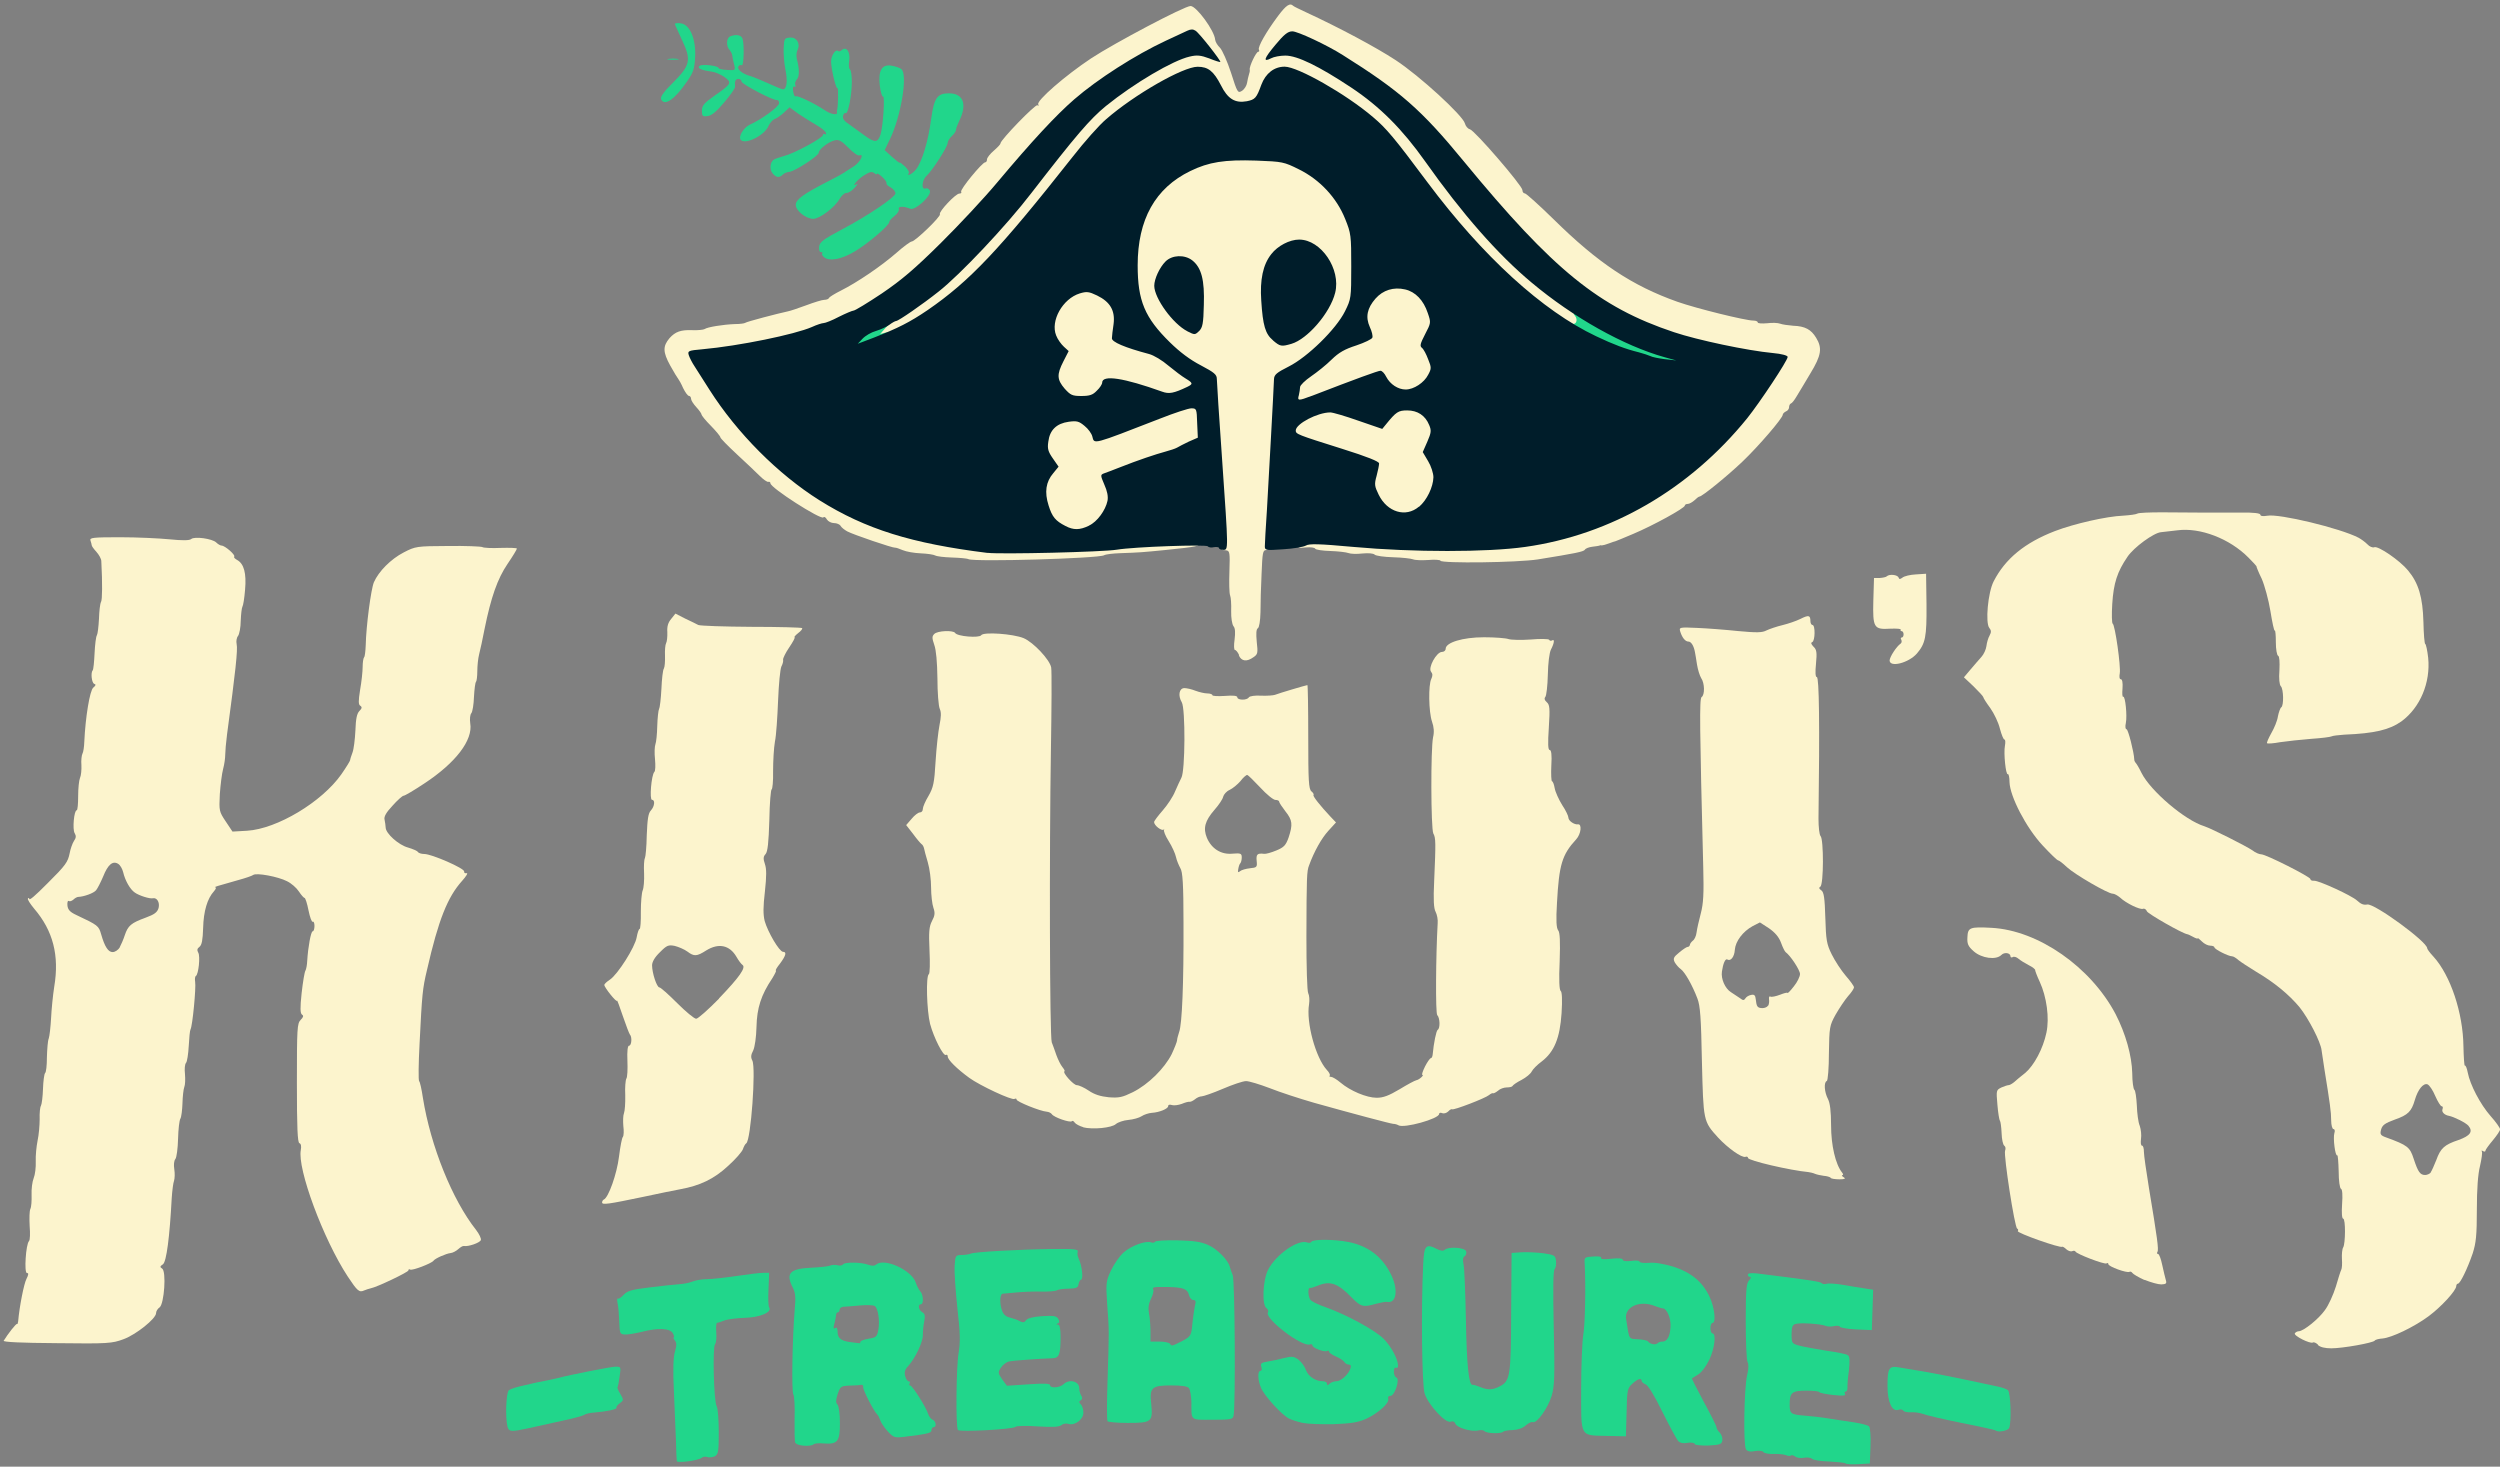
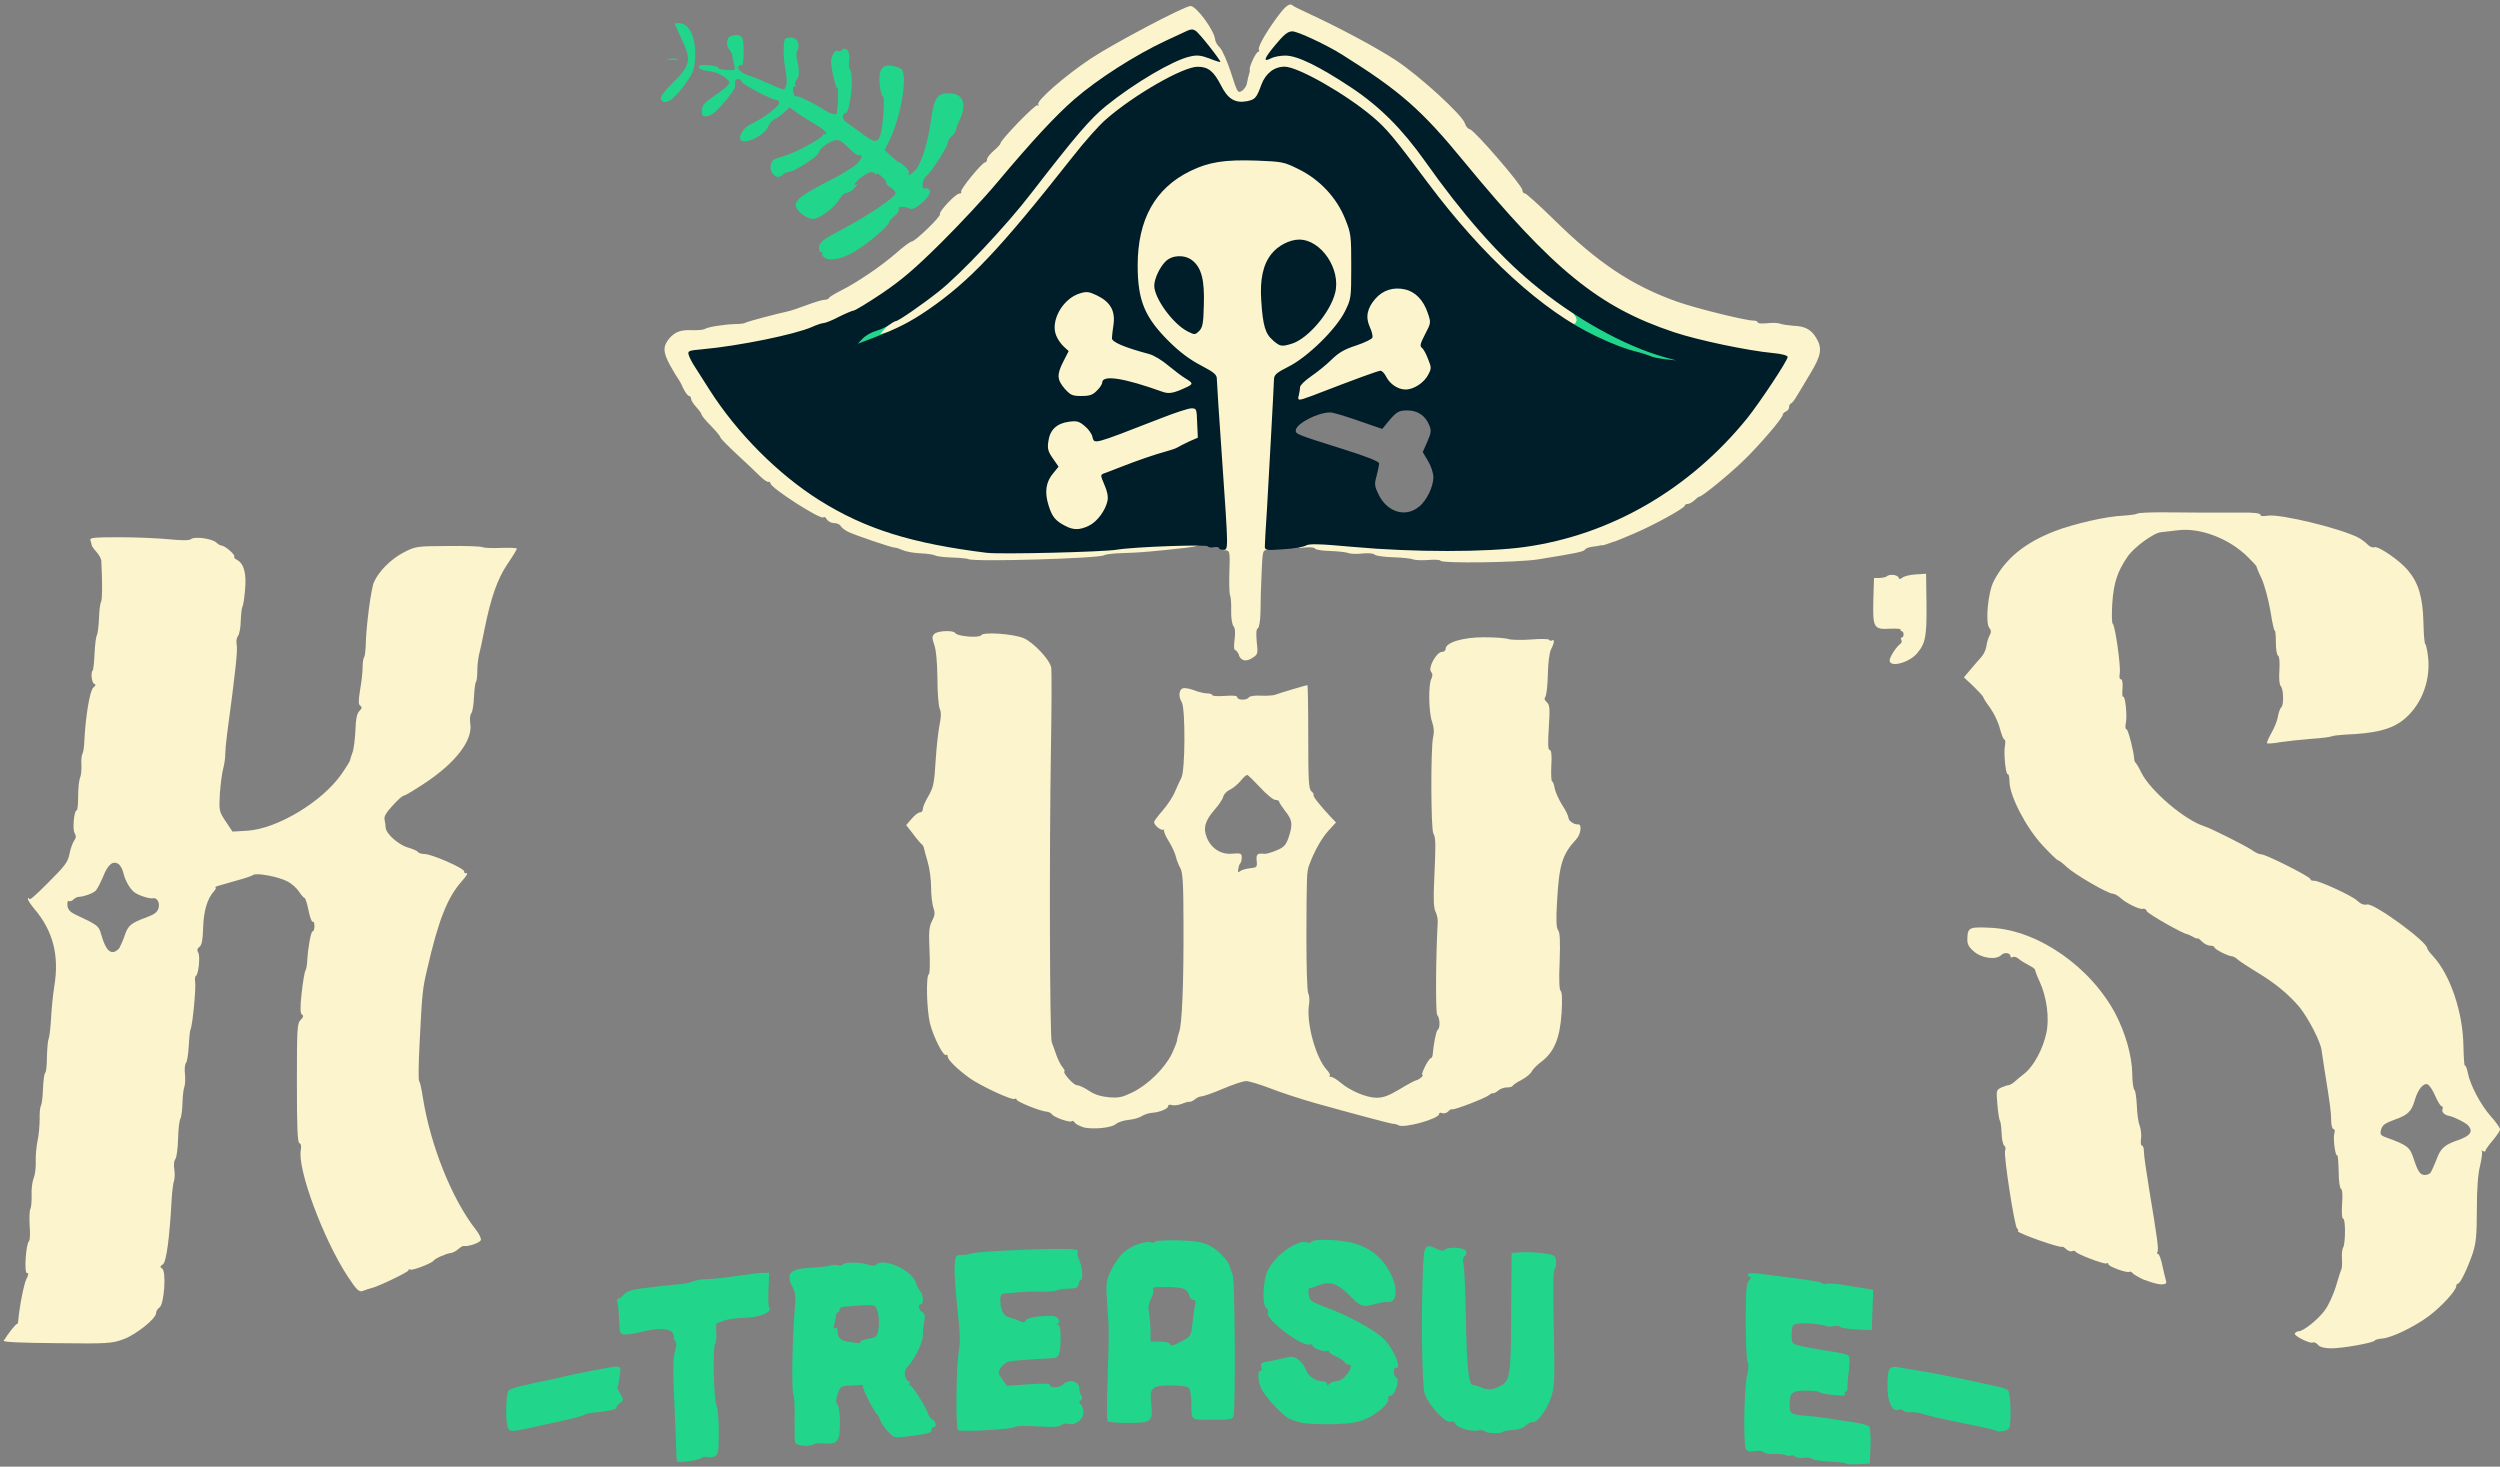
<svg xmlns="http://www.w3.org/2000/svg" version="1.0" width="300px" height="176px" viewBox="0 0 300 176" preserveAspectRatio="xMidYMid meet">
  <rect x="0" y="0" width="300" height="176" fill="#808080" stroke="none" />
  <g fill="#fcf4cd">
    <path d="M278.15 161.35 c-0.22 -0.20 -0.47 -0.32 -0.60 -0.25 -0.32 0.20 -2.35 -0.82 -2.17 -1.10 0.08 -0.13 0.30 -0.25 0.47 -0.25 0.55 0 2.38 -1.45 3.15 -2.55 0.43 -0.57 1 -1.85 1.30 -2.80 0.28 -0.98 0.57 -1.88 0.65 -2.03 0.08 -0.13 0.13 -0.70 0.08 -1.30 -0.03 -0.57 0.03 -1.20 0.15 -1.38 0.28 -0.45 0.30 -3.45 0 -3.45 -0.15 0 -0.20 -0.70 -0.13 -1.75 0.08 -1.08 0.03 -1.77 -0.13 -1.83 -0.15 -0.05 -0.28 -0.98 -0.28 -2.10 -0.03 -1.13 -0.10 -1.98 -0.17 -1.92 -0.25 0.15 -0.52 -2.08 -0.35 -2.65 0.10 -0.28 0.05 -0.50 -0.10 -0.50 -0.15 0 -0.28 -0.47 -0.28 -1.05 0 -0.98 -0.15 -2.05 -0.80 -6.07 -0.15 -0.95 -0.30 -2 -0.35 -2.33 -0.10 -1 -1.58 -3.85 -2.65 -5.18 -1.27 -1.52 -3 -2.95 -5.20 -4.25 -0.90 -0.55 -1.85 -1.17 -2.13 -1.40 -0.28 -0.25 -0.60 -0.45 -0.75 -0.45 -0.45 0 -2.13 -0.85 -2.13 -1.08 0 -0.10 -0.22 -0.20 -0.50 -0.20 -0.28 0 -0.73 -0.22 -1 -0.50 -0.28 -0.28 -0.50 -0.45 -0.50 -0.38 0 0.08 -0.25 0 -0.55 -0.17 -0.32 -0.17 -0.63 -0.32 -0.70 -0.32 -0.63 -0.10 -4.72 -2.45 -4.85 -2.75 -0.08 -0.22 -0.30 -0.38 -0.47 -0.30 -0.38 0.13 -2.05 -0.68 -2.75 -1.35 -0.30 -0.25 -0.68 -0.47 -0.90 -0.47 -0.57 0 -4.53 -2.30 -5.47 -3.17 -0.47 -0.45 -0.95 -0.82 -1.05 -0.82 -0.13 0 -0.95 -0.80 -1.88 -1.80 -1.98 -2.13 -3.92 -5.88 -3.97 -7.60 0 -0.57 -0.10 -1 -0.20 -0.95 -0.25 0.15 -0.52 -2.55 -0.35 -3.40 0.08 -0.43 0.05 -0.75 -0.05 -0.75 -0.13 0 -0.35 -0.57 -0.55 -1.30 -0.17 -0.73 -0.70 -1.83 -1.15 -2.47 -0.47 -0.63 -0.85 -1.23 -0.85 -1.33 0 -0.08 -0.52 -0.65 -1.15 -1.27 l-1.17 -1.10 0.80 -0.95 c0.45 -0.52 1.02 -1.20 1.30 -1.50 0.28 -0.30 0.55 -0.90 0.60 -1.30 0.05 -0.43 0.22 -1 0.38 -1.27 0.22 -0.40 0.20 -0.63 -0.03 -0.90 -0.50 -0.60 -0.17 -4.28 0.52 -5.60 1.38 -2.70 3.72 -4.63 7.35 -6.03 2.30 -0.88 6.18 -1.77 8.20 -1.85 0.77 -0.05 1.55 -0.15 1.70 -0.25 0.15 -0.10 1.48 -0.15 2.95 -0.15 3.60 0.03 6.43 0.05 9.38 0.03 1.58 -0.03 2.42 0.08 2.42 0.25 0 0.17 0.30 0.22 0.82 0.13 1.42 -0.28 8.77 1.50 10.95 2.63 0.32 0.17 0.80 0.52 1.08 0.80 0.25 0.28 0.63 0.43 0.82 0.35 0.47 -0.20 3.08 1.60 4.05 2.78 1.27 1.52 1.77 3.22 1.85 6.20 0.03 1.45 0.13 2.63 0.22 2.63 0.08 0 0.25 0.75 0.35 1.65 0.30 2.97 -0.95 5.97 -3.20 7.63 -1.45 1.02 -3.20 1.45 -6.88 1.60 -0.70 0.05 -1.38 0.13 -1.50 0.20 -0.13 0.08 -1.23 0.22 -2.45 0.30 -1.25 0.10 -2.90 0.28 -3.72 0.40 -0.80 0.15 -1.50 0.20 -1.58 0.13 -0.08 -0.05 0.17 -0.60 0.50 -1.20 0.35 -0.60 0.73 -1.50 0.80 -2.03 0.10 -0.50 0.28 -1 0.40 -1.08 0.32 -0.20 0.28 -2.20 -0.05 -2.53 -0.17 -0.17 -0.25 -0.90 -0.17 -1.92 0.05 -1 0 -1.67 -0.15 -1.73 -0.15 -0.05 -0.28 -0.77 -0.28 -1.63 0 -0.82 -0.05 -1.45 -0.13 -1.40 -0.08 0.08 -0.30 -0.98 -0.52 -2.33 -0.22 -1.35 -0.70 -3.10 -1.05 -3.90 -0.38 -0.77 -0.65 -1.45 -0.63 -1.50 0 -0.03 -0.43 -0.50 -0.95 -1.02 -2.25 -2.28 -5.80 -3.65 -8.55 -3.28 -0.77 0.10 -1.65 0.20 -1.92 0.22 -0.88 0.05 -3.30 1.83 -4.05 2.95 -1.23 1.80 -1.67 3.15 -1.83 5.65 -0.08 1.25 -0.05 2.33 0.05 2.38 0.28 0.10 1 5.18 0.85 5.97 -0.08 0.43 -0.03 0.70 0.13 0.70 0.17 0 0.25 0.43 0.20 1.10 -0.05 0.60 -0.03 1.05 0.08 1 0.25 -0.15 0.50 2.30 0.32 3.15 -0.10 0.43 -0.05 0.75 0.08 0.75 0.20 0 0.90 2.78 0.93 3.63 0 0.15 0.08 0.30 0.15 0.38 0.10 0.08 0.43 0.63 0.73 1.25 1.10 2.17 5.22 5.68 7.53 6.38 0.85 0.28 4.97 2.35 5.78 2.90 0.35 0.28 0.82 0.47 1.05 0.47 0.57 0 5.90 2.70 5.90 2.97 0 0.15 0.20 0.22 0.45 0.20 0.55 -0.03 4.50 1.77 5.15 2.38 0.47 0.43 0.77 0.55 1.23 0.47 0.85 -0.15 7.18 4.47 7.18 5.25 0 0.10 0.32 0.55 0.75 1 2.05 2.25 3.55 6.75 3.60 10.75 0.03 1.35 0.10 2.38 0.17 2.33 0.10 -0.05 0.25 0.32 0.35 0.85 0.28 1.45 1.50 3.80 2.75 5.22 0.63 0.70 1.13 1.42 1.13 1.58 0 0.17 -0.40 0.75 -0.88 1.33 -0.47 0.55 -0.88 1.13 -0.88 1.23 0 0.13 -0.13 0.15 -0.30 0.05 -0.15 -0.10 -0.22 -0.08 -0.13 0.05 0.08 0.13 -0.03 0.90 -0.22 1.73 -0.25 0.98 -0.38 2.78 -0.38 5.25 0 3.08 -0.10 4 -0.50 5.25 -0.63 1.83 -1.50 3.63 -1.77 3.63 -0.10 0 -0.20 0.13 -0.20 0.28 0 0.55 -1.83 2.53 -3.35 3.65 -1.77 1.30 -4.40 2.55 -5.50 2.65 -0.43 0.03 -0.85 0.13 -0.93 0.25 -0.20 0.28 -3.85 0.93 -5.22 0.93 -0.77 0 -1.35 -0.15 -1.60 -0.40z m13.52 -20.65 c0.13 -0.17 0.43 -0.85 0.68 -1.48 0.52 -1.45 0.98 -1.85 2.67 -2.42 1.40 -0.50 1.77 -1 1.20 -1.70 -0.28 -0.35 -1.73 -1.08 -2.35 -1.20 -0.55 -0.10 -0.90 -0.47 -0.77 -0.80 0.08 -0.20 0.03 -0.35 -0.10 -0.35 -0.13 0 -0.47 -0.55 -0.77 -1.23 -0.28 -0.68 -0.70 -1.30 -0.93 -1.40 -0.50 -0.17 -1.15 0.60 -1.52 1.88 -0.40 1.38 -0.82 1.80 -2.40 2.35 -1.17 0.43 -1.50 0.65 -1.65 1.20 -0.15 0.57 -0.08 0.70 0.63 0.95 2.55 0.93 2.83 1.15 3.28 2.55 0.52 1.58 0.77 1.95 1.38 1.95 0.25 0 0.55 -0.15 0.68 -0.30z" />
    <path d="M0.45 160.88 c0.50 -0.82 1.50 -2.10 1.60 -2 0.05 0.05 0.10 -0.10 0.13 -0.32 0.15 -1.77 0.70 -4.55 1 -5.10 0.25 -0.50 0.28 -0.70 0.05 -0.70 -0.35 0 -0.13 -3.45 0.25 -3.83 0.13 -0.13 0.15 -0.93 0.08 -1.80 -0.05 -0.88 -0.03 -1.80 0.08 -2.05 0.13 -0.25 0.17 -1 0.15 -1.70 -0.03 -0.68 0.08 -1.58 0.25 -2 0.17 -0.40 0.28 -1.30 0.25 -2 -0.03 -0.68 0.08 -1.80 0.22 -2.50 0.15 -0.68 0.25 -1.85 0.25 -2.58 -0.03 -0.73 0.05 -1.45 0.15 -1.60 0.10 -0.17 0.22 -1.08 0.25 -2.03 0.03 -0.95 0.15 -1.80 0.25 -1.90 0.13 -0.08 0.22 -0.93 0.22 -1.90 0.03 -0.95 0.10 -1.98 0.22 -2.25 0.10 -0.28 0.22 -1.38 0.28 -2.42 0.05 -1.05 0.22 -2.78 0.38 -3.80 0.63 -3.75 -0.15 -6.72 -2.40 -9.35 -0.50 -0.60 -0.85 -1.15 -0.75 -1.23 0.08 -0.10 0.15 -0.08 0.15 0.03 0 0.25 0.63 -0.28 2.22 -1.88 2.15 -2.13 2.42 -2.53 2.63 -3.58 0.10 -0.55 0.35 -1.23 0.52 -1.48 0.25 -0.35 0.28 -0.60 0.08 -0.93 -0.28 -0.43 -0.08 -2.75 0.25 -2.75 0.10 0 0.17 -0.75 0.17 -1.70 0 -0.93 0.10 -1.90 0.22 -2.17 0.13 -0.28 0.20 -0.98 0.17 -1.55 -0.05 -0.57 0.03 -1.20 0.13 -1.38 0.10 -0.17 0.20 -0.80 0.22 -1.45 0.13 -2.85 0.65 -6.13 1.08 -6.47 0.30 -0.25 0.35 -0.38 0.10 -0.45 -0.30 -0.13 -0.43 -1.35 -0.17 -1.63 0.08 -0.08 0.17 -0.98 0.22 -2.03 0.05 -1.05 0.17 -2.03 0.28 -2.17 0.10 -0.17 0.20 -1.05 0.25 -1.98 0.03 -0.93 0.13 -1.83 0.25 -2.03 0.15 -0.25 0.17 -2.20 0.03 -4.88 0 -0.28 -0.28 -0.77 -0.60 -1.13 -0.30 -0.32 -0.55 -0.68 -0.55 -0.77 0 -0.10 -0.08 -0.35 -0.15 -0.57 -0.13 -0.35 0.28 -0.40 3.55 -0.40 2.05 0 4.72 0.13 5.95 0.25 1.52 0.15 2.35 0.15 2.58 -0.03 0.40 -0.35 2.53 -0.05 3 0.40 0.20 0.20 0.50 0.38 0.65 0.38 0.40 0 1.70 1.13 1.52 1.33 -0.08 0.08 0.08 0.25 0.35 0.40 0.82 0.45 1.13 1.60 0.95 3.58 -0.08 0.98 -0.22 1.88 -0.32 2.03 -0.08 0.13 -0.17 0.90 -0.20 1.70 0 0.77 -0.17 1.60 -0.32 1.80 -0.17 0.20 -0.25 0.65 -0.17 0.98 0.15 0.68 -0.13 3.25 -1.15 10.82 -0.13 0.98 -0.22 2.08 -0.22 2.45 0 0.40 -0.10 1.15 -0.25 1.70 -0.15 0.55 -0.32 1.92 -0.40 3.05 -0.10 1.98 -0.08 2.08 0.70 3.25 l0.82 1.23 1.75 -0.10 c3.60 -0.22 8.98 -3.45 11.32 -6.78 0.57 -0.82 1.05 -1.60 1.05 -1.70 0 -0.10 0.13 -0.50 0.28 -0.90 0.15 -0.38 0.30 -1.58 0.35 -2.63 0.05 -1.40 0.17 -2.03 0.47 -2.35 0.32 -0.32 0.35 -0.47 0.13 -0.63 -0.25 -0.15 -0.25 -0.55 -0.03 -1.95 0.17 -0.95 0.30 -2.17 0.30 -2.72 0 -0.52 0.08 -1.05 0.17 -1.15 0.10 -0.08 0.17 -0.75 0.20 -1.48 0.05 -2.30 0.63 -6.70 0.98 -7.53 0.57 -1.30 2.03 -2.78 3.58 -3.58 1.42 -0.73 1.52 -0.75 5.30 -0.77 2.10 -0.03 3.97 0.05 4.13 0.13 0.15 0.10 1.15 0.15 2.20 0.10 1.08 -0.03 1.95 0 1.95 0.08 0 0.10 -0.50 0.93 -1.13 1.85 -1.20 1.77 -1.98 4 -2.75 7.80 -0.22 1.17 -0.52 2.53 -0.65 3.03 -0.13 0.50 -0.22 1.40 -0.22 2.03 0 0.63 -0.08 1.20 -0.15 1.27 -0.10 0.08 -0.20 0.90 -0.25 1.80 -0.03 0.90 -0.17 1.80 -0.32 1.98 -0.15 0.17 -0.20 0.70 -0.13 1.20 0.35 2.03 -1.75 4.75 -5.50 7.22 -1.23 0.82 -2.35 1.48 -2.50 1.48 -0.13 0 -0.73 0.52 -1.33 1.20 -0.77 0.82 -1.05 1.33 -0.95 1.67 0.05 0.28 0.13 0.70 0.13 0.93 0 0.73 1.58 2.13 2.70 2.42 0.57 0.17 1.10 0.40 1.17 0.52 0.08 0.15 0.45 0.25 0.77 0.25 0.88 0 4.85 1.73 4.78 2.10 -0.03 0.15 0.10 0.25 0.30 0.20 0.20 -0.05 -0.05 0.38 -0.55 0.93 -1.73 1.92 -2.83 4.65 -4.20 10.65 -0.55 2.30 -0.60 2.90 -0.90 8.88 -0.13 2.40 -0.15 4.43 -0.05 4.50 0.10 0.08 0.30 0.98 0.45 2 0.93 5.80 3.53 12.25 6.38 15.85 0.38 0.50 0.65 1.05 0.57 1.23 -0.13 0.32 -1.50 0.80 -2.03 0.70 -0.13 -0.03 -0.43 0.15 -0.68 0.38 -0.28 0.25 -0.68 0.45 -0.93 0.47 -0.50 0.05 -1.88 0.65 -2.05 0.93 -0.25 0.32 -2.55 1.20 -2.78 1.05 -0.13 -0.08 -0.22 -0.03 -0.22 0.10 0 0.20 -3.75 2 -4.53 2.15 -0.20 0.05 -0.55 0.15 -0.77 0.25 -0.60 0.28 -0.82 0.08 -1.98 -1.67 -2.95 -4.50 -6.07 -12.95 -5.63 -15.18 0.08 -0.45 0.03 -0.75 -0.17 -0.82 -0.22 -0.08 -0.30 -1.85 -0.30 -7.22 0 -6.55 0.03 -7.15 0.45 -7.57 0.32 -0.32 0.38 -0.50 0.17 -0.63 -0.22 -0.15 -0.25 -0.77 -0.05 -2.60 0.15 -1.33 0.35 -2.53 0.45 -2.67 0.10 -0.17 0.20 -0.70 0.22 -1.20 0.10 -1.67 0.45 -3.53 0.65 -3.53 0.13 0 0.22 -0.30 0.22 -0.65 0 -0.35 -0.10 -0.57 -0.20 -0.50 -0.13 0.08 -0.35 -0.55 -0.52 -1.38 -0.15 -0.80 -0.38 -1.48 -0.47 -1.48 -0.10 0 -0.40 -0.35 -0.68 -0.77 -0.28 -0.43 -0.90 -0.98 -1.42 -1.23 -1.05 -0.55 -3.70 -1.05 -4.07 -0.75 -0.13 0.10 -0.93 0.38 -1.75 0.60 -2.67 0.75 -3 0.85 -2.78 0.88 0.13 0.03 0.05 0.22 -0.17 0.47 -0.80 0.88 -1.25 2.40 -1.30 4.40 -0.05 1.45 -0.15 2.05 -0.45 2.28 -0.28 0.20 -0.30 0.40 -0.13 0.70 0.25 0.45 0.03 2.60 -0.30 2.80 -0.10 0.05 -0.13 0.38 -0.08 0.68 0.13 0.68 -0.32 5.32 -0.55 5.70 -0.08 0.13 -0.17 1.05 -0.22 2.03 -0.05 0.95 -0.20 1.88 -0.32 2 -0.15 0.15 -0.20 0.75 -0.13 1.35 0.05 0.60 0.03 1.30 -0.08 1.55 -0.10 0.25 -0.20 1.13 -0.22 1.95 -0.03 0.82 -0.13 1.65 -0.25 1.85 -0.13 0.20 -0.25 1.27 -0.28 2.42 -0.03 1.15 -0.17 2.22 -0.32 2.42 -0.17 0.20 -0.22 0.70 -0.13 1.25 0.08 0.50 0.05 1.10 -0.03 1.35 -0.10 0.25 -0.22 1.17 -0.28 2.08 -0.25 4.70 -0.63 7.63 -1.05 7.95 -0.38 0.25 -0.38 0.35 -0.10 0.52 0.52 0.32 0.25 4.22 -0.30 4.65 -0.25 0.17 -0.43 0.47 -0.43 0.70 0 0.65 -2.40 2.58 -3.92 3.13 -1.35 0.50 -1.85 0.55 -8 0.47 -4.28 -0.03 -6.47 -0.13 -6.38 -0.30z m13.90 -47.17 c0.17 -0.32 0.47 -1 0.63 -1.50 0.38 -1.13 0.75 -1.45 2.47 -2.08 1.10 -0.40 1.42 -0.65 1.58 -1.17 0.17 -0.68 -0.20 -1.27 -0.68 -1.17 -0.35 0.10 -1.67 -0.32 -2.17 -0.68 -0.57 -0.38 -1.17 -1.45 -1.40 -2.45 -0.10 -0.40 -0.35 -0.85 -0.60 -1 -0.65 -0.40 -1.23 0.08 -1.80 1.52 -0.30 0.70 -0.68 1.45 -0.85 1.65 -0.28 0.35 -1.45 0.77 -2.15 0.80 -0.13 0 -0.40 0.15 -0.57 0.32 -0.20 0.17 -0.43 0.25 -0.55 0.17 -0.13 -0.08 -0.20 0.17 -0.17 0.52 0.05 0.52 0.30 0.80 1.05 1.15 2.65 1.25 2.70 1.30 3 2.33 0.43 1.50 0.85 2.13 1.38 2.13 0.28 0 0.65 -0.25 0.85 -0.55z" />
    <path d="M257.33 153.60 c-0.70 -0.32 -1.35 -0.70 -1.45 -0.85 -0.08 -0.13 -0.25 -0.20 -0.35 -0.13 -0.30 0.17 -2.53 -0.63 -2.53 -0.93 0 -0.13 -0.10 -0.17 -0.22 -0.08 -0.25 0.15 -3.60 -1.13 -3.72 -1.42 -0.05 -0.10 -0.22 -0.13 -0.40 -0.05 -0.20 0.08 -0.50 -0.05 -0.73 -0.25 -0.20 -0.20 -0.43 -0.32 -0.47 -0.28 -0.20 0.20 -5.45 -1.65 -5.32 -1.88 0.08 -0.13 0.03 -0.25 -0.08 -0.30 -0.30 -0.10 -1.65 -8.85 -1.45 -9.35 0.10 -0.25 0.05 -0.50 -0.10 -0.60 -0.15 -0.10 -0.30 -0.77 -0.32 -1.52 -0.03 -0.75 -0.13 -1.40 -0.20 -1.48 -0.08 -0.08 -0.22 -0.93 -0.30 -1.90 -0.15 -1.73 -0.15 -1.77 0.47 -2.08 0.35 -0.15 0.73 -0.28 0.85 -0.28 0.15 0 0.45 -0.17 0.70 -0.38 0.22 -0.22 0.82 -0.70 1.33 -1.10 1.05 -0.90 2.13 -2.90 2.53 -4.82 0.38 -1.75 0.03 -4.30 -0.80 -6.10 -0.32 -0.68 -0.55 -1.30 -0.55 -1.40 0.03 -0.10 -0.32 -0.38 -0.77 -0.60 -0.43 -0.22 -1 -0.57 -1.23 -0.77 -0.22 -0.20 -0.55 -0.30 -0.68 -0.20 -0.15 0.08 -0.28 0.05 -0.28 -0.08 0 -0.43 -0.73 -0.55 -1.10 -0.17 -0.63 0.63 -2.35 0.40 -3.30 -0.43 -0.68 -0.60 -0.82 -0.90 -0.77 -1.70 0.05 -1.17 0.28 -1.27 2.90 -1.13 5.60 0.30 11.90 4.70 14.88 10.35 1.20 2.33 1.95 4.97 2 7.10 0 1 0.13 1.88 0.25 1.98 0.13 0.08 0.25 0.93 0.30 1.88 0.03 0.93 0.17 2.05 0.35 2.45 0.15 0.43 0.22 1.13 0.15 1.58 -0.05 0.43 -0.03 0.80 0.13 0.80 0.13 0 0.22 0.32 0.22 0.75 0 0.40 0.28 2.33 0.60 4.30 1 6.03 1.20 7.43 1.02 7.70 -0.08 0.13 -0.05 0.25 0.08 0.25 0.13 0 0.35 0.60 0.50 1.33 0.15 0.70 0.35 1.52 0.43 1.80 0.13 0.40 0.03 0.50 -0.55 0.52 -0.38 0 -1.27 -0.25 -2 -0.55z" />
-     <path d="M72.25 144.30 c0 -0.15 0.10 -0.30 0.20 -0.35 0.57 -0.22 1.58 -3.10 1.83 -5.15 0.15 -1.20 0.35 -2.28 0.47 -2.38 0.10 -0.13 0.13 -0.70 0.05 -1.30 -0.05 -0.60 -0.03 -1.30 0.08 -1.55 0.10 -0.25 0.17 -1.20 0.15 -2.13 -0.05 -0.93 0.03 -1.83 0.13 -2 0.13 -0.17 0.17 -1.15 0.13 -2.13 -0.05 -1.20 0.03 -1.83 0.20 -1.83 0.30 0 0.38 -1.05 0.10 -1.33 -0.08 -0.10 -0.47 -1.10 -0.85 -2.22 -0.38 -1.15 -0.70 -1.98 -0.70 -1.85 -0.03 0.28 -1.52 -1.58 -1.52 -1.88 0 -0.13 0.30 -0.40 0.68 -0.65 0.93 -0.63 3 -3.88 3.20 -5.07 0.10 -0.55 0.25 -1 0.35 -1 0.10 0 0.17 -0.93 0.15 -2.05 0 -1.15 0.10 -2.30 0.22 -2.58 0.13 -0.28 0.20 -1.20 0.17 -2.05 -0.05 -0.85 0 -1.67 0.10 -1.83 0.08 -0.15 0.20 -1.38 0.22 -2.75 0.08 -1.90 0.17 -2.63 0.50 -2.97 0.45 -0.50 0.52 -1.27 0.13 -1.27 -0.32 0 -0.08 -2.97 0.28 -3.35 0.13 -0.10 0.15 -0.80 0.08 -1.52 -0.08 -0.75 -0.05 -1.55 0.05 -1.80 0.10 -0.25 0.20 -1.23 0.22 -2.20 0.03 -0.95 0.13 -1.88 0.22 -2.05 0.10 -0.17 0.22 -1.25 0.28 -2.40 0.05 -1.17 0.17 -2.28 0.30 -2.45 0.10 -0.17 0.15 -0.85 0.13 -1.52 -0.03 -0.65 0.03 -1.33 0.13 -1.50 0.10 -0.17 0.17 -0.75 0.15 -1.33 -0.05 -0.70 0.10 -1.17 0.47 -1.60 l0.50 -0.63 1.17 0.60 c0.65 0.30 1.35 0.65 1.58 0.77 0.22 0.10 3.10 0.20 6.38 0.22 3.28 0 6 0.08 6.07 0.15 0.08 0.08 -0.13 0.35 -0.47 0.60 -0.35 0.28 -0.52 0.50 -0.43 0.50 0.10 0 -0.17 0.52 -0.63 1.20 -0.45 0.65 -0.77 1.33 -0.75 1.48 0.05 0.17 -0.05 0.55 -0.20 0.82 -0.15 0.30 -0.32 2.13 -0.40 4.10 -0.08 1.98 -0.22 4.20 -0.38 4.93 -0.13 0.75 -0.22 2.33 -0.22 3.55 0.03 1.20 -0.08 2.17 -0.17 2.17 -0.10 0 -0.25 1.65 -0.28 3.70 -0.08 2.70 -0.20 3.78 -0.45 4.07 -0.28 0.30 -0.30 0.55 -0.08 1.20 0.20 0.57 0.20 1.45 0 3.28 -0.22 1.88 -0.22 2.75 -0.03 3.55 0.38 1.33 1.75 3.67 2.20 3.70 0.47 0 0.35 0.45 -0.35 1.40 -0.38 0.47 -0.60 0.85 -0.50 0.85 0.08 0 -0.13 0.43 -0.45 0.95 -1.33 1.98 -1.83 3.55 -1.88 5.80 -0.03 1.23 -0.20 2.42 -0.40 2.85 -0.28 0.52 -0.30 0.82 -0.10 1.20 0.45 0.85 -0.17 9.57 -0.73 9.93 -0.13 0.08 -0.30 0.40 -0.40 0.70 -0.10 0.30 -0.90 1.23 -1.80 2.03 -1.67 1.55 -3.35 2.35 -5.72 2.78 -0.68 0.13 -2.65 0.52 -4.38 0.90 -4.30 0.90 -5 1 -5 0.68z m14.02 -24.48 c2.45 -2.55 3.28 -3.72 2.83 -4.03 -0.15 -0.10 -0.47 -0.52 -0.73 -0.98 -0.82 -1.40 -2.13 -1.67 -3.60 -0.77 -1.17 0.75 -1.48 0.75 -2.28 0.15 -0.38 -0.28 -1.08 -0.57 -1.52 -0.68 -0.75 -0.15 -0.95 -0.08 -1.77 0.75 -0.63 0.60 -0.95 1.17 -0.95 1.58 0 0.93 0.57 2.65 0.88 2.65 0.15 0 1.10 0.85 2.13 1.88 1.02 1.02 2.05 1.88 2.28 1.88 0.22 0 1.45 -1.10 2.75 -2.42z" />
-     <path d="M219.68 141.32 c-0.10 -0.08 -0.47 -0.20 -0.82 -0.22 -0.38 -0.05 -0.85 -0.15 -1.08 -0.25 -0.22 -0.10 -0.57 -0.17 -0.77 -0.20 -2.17 -0.20 -7.25 -1.38 -7.25 -1.70 0 -0.13 -0.15 -0.20 -0.30 -0.13 -0.45 0.15 -2.15 -1.08 -3.28 -2.30 -1.80 -1.98 -1.77 -1.95 -1.95 -9.15 -0.10 -5.22 -0.20 -6.70 -0.55 -7.57 -0.60 -1.58 -1.48 -3.13 -1.98 -3.50 -0.25 -0.17 -0.57 -0.55 -0.73 -0.82 -0.22 -0.45 -0.15 -0.63 0.52 -1.17 0.45 -0.38 0.90 -0.68 1.02 -0.68 0.13 0 0.25 -0.10 0.28 -0.25 0 -0.13 0.17 -0.35 0.35 -0.50 0.20 -0.13 0.40 -0.57 0.45 -1 0.05 -0.40 0.28 -1.42 0.50 -2.25 0.32 -1.20 0.38 -2.38 0.30 -5.50 -0.43 -16.88 -0.47 -20.30 -0.20 -20.48 0.40 -0.25 0.38 -1.67 -0.05 -2.28 -0.17 -0.28 -0.40 -1 -0.50 -1.63 -0.10 -0.63 -0.20 -1.30 -0.25 -1.50 -0.13 -0.73 -0.45 -1.25 -0.77 -1.25 -0.38 0 -0.75 -0.45 -0.98 -1.17 -0.17 -0.55 -0.15 -0.57 2.03 -0.47 1.20 0.05 3.42 0.22 4.93 0.38 2.20 0.20 2.85 0.20 3.38 -0.08 0.35 -0.17 1.23 -0.47 1.90 -0.63 0.70 -0.17 1.67 -0.50 2.17 -0.75 1 -0.50 1.20 -0.45 1.20 0.28 0 0.25 0.13 0.45 0.25 0.45 0.35 0 0.32 1.92 -0.03 2.05 -0.20 0.08 -0.13 0.25 0.15 0.55 0.38 0.35 0.43 0.70 0.30 2.05 -0.10 1 -0.08 1.60 0.10 1.60 0.28 0 0.35 5.65 0.20 16.98 0 1.02 0.10 1.95 0.25 2.10 0.38 0.38 0.38 5.82 -0.03 6.07 -0.20 0.13 -0.17 0.25 0.13 0.45 0.30 0.22 0.40 0.93 0.47 3.28 0.08 2.67 0.15 3.15 0.77 4.40 0.38 0.77 1.13 1.92 1.67 2.55 0.55 0.63 1 1.25 1 1.40 0 0.15 -0.32 0.63 -0.73 1.08 -0.38 0.45 -1.05 1.45 -1.48 2.20 -0.73 1.33 -0.75 1.50 -0.80 4.63 0 1.80 -0.13 3.28 -0.25 3.33 -0.38 0.13 -0.30 1.33 0.13 2.15 0.25 0.47 0.38 1.48 0.38 3.17 0 2.38 0.52 4.68 1.33 5.68 0.13 0.15 0.15 0.30 0.03 0.30 -0.13 0 -0.05 0.13 0.15 0.25 0.28 0.17 0.15 0.25 -0.52 0.25 -0.50 0 -0.98 -0.08 -1.05 -0.17z m-7.50 -20.63 c0.10 -0.17 0.15 -0.52 0.10 -0.80 -0.03 -0.25 0.05 -0.38 0.17 -0.30 0.13 0.08 0.65 -0.03 1.15 -0.22 0.50 -0.20 0.90 -0.30 0.90 -0.22 0 0.10 0.35 -0.25 0.75 -0.77 0.43 -0.52 0.75 -1.20 0.75 -1.50 0 -0.47 -1.15 -2.22 -1.73 -2.63 -0.10 -0.08 -0.35 -0.57 -0.55 -1.13 -0.25 -0.68 -0.73 -1.23 -1.45 -1.73 l-1.08 -0.70 -0.88 0.45 c-1.15 0.63 -2.05 1.80 -2.13 2.83 -0.05 0.85 -0.50 1.42 -0.90 1.17 -0.25 -0.15 -0.52 0.52 -0.65 1.45 -0.13 0.88 0.38 2.03 1.08 2.47 0.35 0.22 0.85 0.55 1.10 0.73 0.35 0.28 0.47 0.28 0.65 0 0.10 -0.17 0.40 -0.35 0.68 -0.40 0.38 -0.08 0.50 0.05 0.55 0.52 0.03 0.35 0.10 0.73 0.20 0.85 0.20 0.32 1.05 0.28 1.27 -0.08z" />
    <path d="M130.02 135.27 c-0.45 -0.13 -0.93 -0.38 -1.05 -0.55 -0.10 -0.17 -0.28 -0.28 -0.35 -0.17 -0.22 0.20 -2.17 -0.47 -2.40 -0.85 -0.10 -0.15 -0.38 -0.28 -0.63 -0.30 -0.75 -0.05 -3.60 -1.20 -3.60 -1.45 0 -0.13 -0.10 -0.15 -0.25 -0.08 -0.30 0.20 -4.15 -1.60 -5.43 -2.53 -1.48 -1.08 -2.58 -2.17 -2.58 -2.55 0 -0.17 -0.10 -0.28 -0.22 -0.20 -0.30 0.20 -1.45 -2.05 -1.90 -3.72 -0.40 -1.60 -0.52 -5.75 -0.15 -5.97 0.13 -0.08 0.15 -1.35 0.08 -2.85 -0.10 -2.22 -0.05 -2.85 0.30 -3.53 0.35 -0.65 0.38 -0.98 0.17 -1.58 -0.15 -0.43 -0.28 -1.52 -0.28 -2.45 0 -0.90 -0.17 -2.28 -0.40 -3.03 -0.22 -0.75 -0.43 -1.50 -0.45 -1.67 -0.05 -0.20 -0.17 -0.43 -0.30 -0.50 -0.13 -0.10 -0.60 -0.65 -1.02 -1.23 l-0.82 -1.05 0.65 -0.75 c0.35 -0.43 0.80 -0.77 1 -0.77 0.20 0 0.35 -0.17 0.35 -0.43 0 -0.22 0.30 -0.93 0.68 -1.55 0.57 -1 0.70 -1.52 0.85 -4.15 0.10 -1.65 0.32 -3.60 0.47 -4.35 0.20 -1 0.22 -1.52 0.03 -1.95 -0.15 -0.32 -0.28 -1.98 -0.28 -3.65 -0.03 -1.95 -0.15 -3.40 -0.38 -4.03 -0.28 -0.82 -0.28 -1.02 0 -1.30 0.38 -0.40 2.28 -0.47 2.50 -0.13 0.25 0.43 2.90 0.63 3.13 0.28 0.25 -0.43 3.85 -0.17 5.10 0.35 1.17 0.50 3.10 2.55 3.30 3.50 0.08 0.45 0.05 4.90 -0.03 9.90 -0.20 11.98 -0.15 34.42 0.10 35.10 0.13 0.28 0.35 0.98 0.55 1.52 0.20 0.55 0.52 1.20 0.73 1.45 0.20 0.25 0.32 0.47 0.25 0.50 -0.30 0.13 1.08 1.67 1.48 1.67 0.25 0 0.90 0.30 1.42 0.65 0.68 0.47 1.42 0.70 2.40 0.80 1.25 0.10 1.65 0 2.88 -0.60 1.88 -0.93 3.83 -2.88 4.68 -4.57 0.35 -0.75 0.65 -1.52 0.65 -1.67 0 -0.17 0.13 -0.63 0.25 -1 0.35 -0.93 0.55 -5.82 0.52 -13.02 0 -4.75 -0.10 -6.20 -0.38 -6.63 -0.17 -0.32 -0.43 -0.90 -0.52 -1.33 -0.08 -0.40 -0.47 -1.27 -0.88 -1.92 -0.40 -0.63 -0.65 -1.25 -0.55 -1.38 0.10 -0.10 0.08 -0.13 -0.05 0 -0.25 0.20 -1.15 -0.50 -1.15 -0.90 0 -0.13 0.47 -0.75 1.02 -1.38 0.57 -0.65 1.25 -1.67 1.50 -2.30 0.28 -0.63 0.60 -1.35 0.75 -1.63 0.47 -0.77 0.50 -8.35 0.05 -9.07 -0.47 -0.80 -0.32 -1.67 0.30 -1.70 0.28 0 0.88 0.13 1.35 0.32 0.45 0.17 1.10 0.32 1.42 0.32 0.32 0 0.60 0.10 0.60 0.20 0 0.13 0.68 0.15 1.50 0.10 1 -0.08 1.50 -0.03 1.50 0.17 0 0.35 1.17 0.38 1.38 0 0.10 -0.15 0.75 -0.25 1.48 -0.20 0.70 0.03 1.45 -0.03 1.65 -0.10 0.50 -0.20 3.78 -1.17 3.90 -1.17 0.05 0 0.10 2.80 0.10 6.22 0 5.25 0.05 6.25 0.38 6.53 0.22 0.17 0.32 0.38 0.25 0.45 -0.10 0.13 0.80 1.27 2.05 2.60 l0.65 0.68 -0.93 1.02 c-0.80 0.88 -1.70 2.47 -2.30 4.13 -0.28 0.70 -0.30 1.38 -0.32 8.57 0 3.60 0.08 6.53 0.22 6.78 0.13 0.25 0.17 0.82 0.10 1.30 -0.38 2.20 0.80 6.45 2.13 7.90 0.28 0.28 0.43 0.60 0.35 0.68 -0.10 0.08 -0.03 0.15 0.15 0.15 0.17 0 0.68 0.30 1.13 0.68 1.17 1 3.15 1.83 4.35 1.83 0.80 0 1.45 -0.25 2.75 -1.02 0.93 -0.57 1.83 -1.05 2 -1.08 0.35 -0.05 1 -0.65 0.73 -0.65 -0.10 0 0.05 -0.45 0.32 -1 0.28 -0.55 0.60 -1 0.70 -1 0.10 0 0.20 -0.20 0.22 -0.43 0.13 -1.42 0.43 -2.85 0.60 -2.97 0.32 -0.17 0.28 -1.45 -0.05 -1.77 -0.22 -0.22 -0.17 -7.15 0.05 -11 0.05 -0.45 -0.08 -1.08 -0.25 -1.40 -0.22 -0.40 -0.28 -1.45 -0.17 -3.67 0.20 -4.63 0.20 -5.20 -0.10 -5.72 -0.30 -0.60 -0.32 -10.23 -0.03 -11.55 0.15 -0.63 0.10 -1.23 -0.13 -1.88 -0.40 -1.17 -0.45 -4.43 -0.08 -5.13 0.17 -0.38 0.17 -0.60 -0.03 -0.85 -0.40 -0.47 0.65 -2.38 1.30 -2.38 0.25 0 0.45 -0.17 0.45 -0.38 0 -0.75 2.05 -1.38 4.60 -1.38 1.30 0 2.63 0.10 2.95 0.22 0.32 0.10 1.50 0.13 2.65 0.05 1.15 -0.10 2.15 -0.08 2.22 0.03 0.05 0.13 0.22 0.15 0.35 0.08 0.32 -0.22 0.28 0.30 -0.13 1.08 -0.20 0.40 -0.35 1.63 -0.38 3.05 -0.03 1.30 -0.17 2.50 -0.30 2.65 -0.15 0.17 -0.10 0.40 0.17 0.63 0.35 0.30 0.40 0.70 0.25 3.03 -0.13 1.95 -0.10 2.70 0.10 2.70 0.20 0 0.28 0.60 0.20 1.88 -0.05 1.02 0 1.88 0.08 1.88 0.10 0 0.25 0.38 0.32 0.82 0.08 0.47 0.50 1.38 0.90 2.03 0.43 0.63 0.75 1.33 0.75 1.52 0 0.38 0.70 0.85 1.13 0.80 0.52 -0.10 0.40 1.15 -0.20 1.80 -1.70 1.85 -2.05 3.03 -2.30 7.60 -0.13 2.15 -0.08 3.05 0.15 3.33 0.20 0.25 0.25 1.30 0.17 3.72 -0.10 2.17 -0.05 3.45 0.13 3.55 0.15 0.10 0.20 1.05 0.10 2.65 -0.20 3 -0.88 4.65 -2.38 5.80 -0.55 0.40 -1.08 0.95 -1.20 1.20 -0.13 0.28 -0.68 0.73 -1.23 1.02 -0.55 0.28 -1.02 0.60 -1.08 0.73 -0.05 0.10 -0.35 0.17 -0.70 0.17 -0.32 0 -0.80 0.17 -1.02 0.38 -0.25 0.20 -0.52 0.35 -0.60 0.32 -0.08 -0.05 -0.30 0.05 -0.50 0.22 -0.45 0.38 -4.28 1.85 -4.43 1.70 -0.05 -0.05 -0.28 0.05 -0.45 0.25 -0.20 0.20 -0.52 0.30 -0.73 0.22 -0.20 -0.10 -0.38 -0.05 -0.38 0.10 0 0.57 -4.22 1.75 -4.88 1.35 -0.13 -0.08 -0.40 -0.17 -0.63 -0.17 -0.43 -0.05 -4.93 -1.25 -9.50 -2.53 -1.73 -0.50 -4.10 -1.27 -5.30 -1.75 -1.23 -0.47 -2.50 -0.85 -2.85 -0.85 -0.38 0 -1.63 0.43 -2.80 0.93 -1.17 0.50 -2.33 0.90 -2.53 0.90 -0.22 0 -0.57 0.15 -0.80 0.35 -0.22 0.17 -0.50 0.32 -0.63 0.30 -0.13 -0.03 -0.55 0.08 -0.95 0.25 -0.40 0.15 -0.93 0.22 -1.17 0.15 -0.28 -0.10 -0.47 -0.05 -0.47 0.13 0 0.30 -1.05 0.75 -1.98 0.80 -0.35 0.03 -0.90 0.20 -1.20 0.40 -0.30 0.20 -1.02 0.40 -1.60 0.45 -0.57 0.05 -1.25 0.28 -1.50 0.50 -0.50 0.45 -2.75 0.68 -3.95 0.38z m19.98 -31.08 c0.82 -0.08 0.88 -0.13 0.80 -0.88 -0.08 -0.80 0.08 -0.95 0.90 -0.85 0.20 0.03 0.85 -0.15 1.45 -0.40 0.93 -0.38 1.15 -0.63 1.48 -1.55 0.52 -1.58 0.47 -2.08 -0.38 -3.15 -0.40 -0.52 -0.75 -1.05 -0.75 -1.15 0 -0.13 -0.20 -0.22 -0.45 -0.22 -0.25 0 -1.08 -0.68 -1.83 -1.50 -0.75 -0.80 -1.45 -1.48 -1.55 -1.50 -0.13 0 -0.50 0.32 -0.82 0.75 -0.35 0.40 -0.93 0.88 -1.30 1.05 -0.38 0.17 -0.70 0.55 -0.77 0.82 -0.05 0.28 -0.52 0.98 -1.05 1.58 -1.13 1.30 -1.38 2.20 -0.90 3.35 0.55 1.30 1.70 2.03 3.05 1.90 1 -0.08 1.13 -0.03 1.13 0.45 0 0.28 -0.08 0.60 -0.17 0.70 -0.10 0.08 -0.20 0.40 -0.25 0.70 -0.08 0.40 0 0.45 0.22 0.25 0.17 -0.15 0.73 -0.30 1.20 -0.35z" />
    <path d="M226.75 79.28 c0 -0.43 0.82 -1.70 1.33 -2.05 0.13 -0.10 0.15 -0.30 0.08 -0.45 -0.10 -0.15 -0.08 -0.28 0.05 -0.28 0.13 0 0.22 -0.17 0.22 -0.38 0 -0.20 -0.10 -0.38 -0.22 -0.38 -0.13 0 -0.17 -0.08 -0.13 -0.17 0.08 -0.13 -0.47 -0.15 -1.23 -0.13 -2 0.13 -2.13 -0.10 -2.05 -3.38 l0.08 -2.70 0.68 0 c0.38 -0.03 0.75 -0.10 0.85 -0.20 0.30 -0.30 1.30 -0.20 1.42 0.15 0.08 0.22 0.17 0.22 0.47 0 0.20 -0.17 0.93 -0.35 1.60 -0.38 l1.23 -0.08 0.05 3.72 c0.03 3.88 -0.13 4.65 -1.15 5.85 -0.98 1.13 -3.28 1.73 -3.28 0.82z" />
    <path d="M148.70 78.63 c-0.15 -0.35 -0.38 -0.63 -0.50 -0.63 -0.13 0 -0.15 -0.55 -0.05 -1.25 0.10 -0.82 0.08 -1.38 -0.13 -1.60 -0.17 -0.22 -0.30 -1 -0.28 -1.83 0.03 -0.80 -0.03 -1.65 -0.13 -1.88 -0.10 -0.25 -0.13 -1.55 -0.08 -2.90 0.08 -2.25 0.03 -2.45 -0.40 -2.50 -0.25 0 -0.50 -0.05 -0.52 -0.10 -0.08 -0.08 -1.38 -18.95 -1.38 -19.85 0 -0.35 -0.32 -0.65 -1.17 -1.05 -0.68 -0.30 -1 -0.40 -0.75 -0.22 0.65 0.52 0.57 2.03 -0.13 2.35 -2.33 1.08 -3.08 1.08 -6.43 -0.05 -2.90 -0.98 -3.78 -1.08 -3.78 -0.50 0 0.22 -0.28 0.68 -0.63 1 -0.52 0.55 -0.82 0.63 -2.60 0.63 -1.95 0 -1.98 0 -2.75 -0.88 -0.65 -0.75 -0.77 -1.10 -0.77 -2.15 0 -0.68 0.17 -1.63 0.35 -2.10 0.20 -0.47 0.30 -0.88 0.17 -0.88 -0.40 0 -1.02 -1.83 -1.02 -2.97 0 -3.08 1.80 -5.03 4.63 -5.03 1.45 0 3 0.77 3.65 1.83 0.40 0.65 0.47 1.15 0.43 2.58 l-0.08 1.75 1.50 0.47 c0.82 0.28 1.98 0.60 2.55 0.77 l1.05 0.30 -0.95 -1.17 c-2.30 -2.80 -2.78 -4.30 -2.78 -8.90 0 -6.30 1.88 -9.93 6.32 -12.07 2.25 -1.13 4.05 -1.38 8.63 -1.25 l3.97 0.10 1.90 0.93 c2.53 1.25 4.53 3.40 5.57 5.97 0.70 1.77 0.73 1.90 0.73 6.45 l0 4.63 -0.75 1.50 c-1.10 2.15 -4.50 5.53 -6.68 6.55 -1.65 0.80 -1.65 0.80 -1.80 2 -0.20 1.88 -0.40 4.72 -0.65 10.70 -0.35 7.72 -0.45 8.63 -1.02 8.63 -0.40 0 -0.45 0.30 -0.55 2.83 -0.08 1.52 -0.13 3.60 -0.13 4.60 -0.03 1.08 -0.15 1.85 -0.32 1.95 -0.20 0.13 -0.22 0.65 -0.13 1.63 0.15 1.33 0.13 1.50 -0.40 1.85 -0.80 0.57 -1.42 0.50 -1.75 -0.22z m7.25 -39.13 c1.33 -1.05 2.58 -2.65 3.20 -4.15 0.73 -1.75 -0.28 -4.13 -2.28 -5.35 l-0.95 -0.57 -1.05 0.55 c-2.03 1.08 -3.03 3.30 -2.75 6.13 0.22 2.25 0.50 3.10 1.17 3.83 0.75 0.80 1.20 0.73 2.65 -0.43z m-12.25 -2.97 c0.08 -1.55 0 -2.20 -0.40 -3.10 -0.63 -1.38 -1.55 -2.08 -2.25 -1.70 -0.68 0.35 -1.55 1.83 -1.55 2.58 0 1.33 3.22 5.07 3.85 4.45 0.15 -0.15 0.30 -1.15 0.35 -2.22z" />
    <path d="M172.90 67.30 c-0.08 -0.13 -0.75 -0.17 -1.50 -0.10 -0.75 0.05 -1.58 0.03 -1.83 -0.08 -0.25 -0.10 -1.33 -0.22 -2.40 -0.25 -1.08 -0.03 -2.08 -0.17 -2.22 -0.32 -0.15 -0.15 -0.75 -0.20 -1.48 -0.13 -0.65 0.08 -1.40 0.05 -1.65 -0.05 -0.25 -0.10 -1.23 -0.22 -2.17 -0.25 -0.98 -0.03 -1.77 -0.15 -1.83 -0.28 -0.05 -0.13 -0.55 -0.20 -1.10 -0.15 -0.95 0.10 -1 0.08 -0.93 -0.47 0.08 -0.52 0.22 -0.60 1.33 -0.68 0.70 -0.05 3.45 0.10 6.13 0.35 6.70 0.63 14.60 0.63 19 0 10.27 -1.45 19.75 -6.93 26.63 -15.43 1.58 -1.92 4.22 -5.95 4.05 -6.13 -0.05 -0.08 -0.73 -0.17 -1.45 -0.25 -2.75 -0.30 -8.80 -1.60 -11.38 -2.47 -9 -3 -14.48 -7.45 -25.23 -20.52 -4.40 -5.35 -7.65 -8.35 -12 -11.15 -3.03 -1.92 -3.20 -2.03 -5.50 -3.20 l-2.28 -1.17 -0.40 0.55 c-0.43 0.55 -0.43 0.57 0.57 0.73 2.53 0.40 9.23 4.63 12.35 7.78 1.10 1.10 2.95 3.35 4.13 5 5.65 8.02 10.88 13.52 16.50 17.42 l1.63 1.13 0 1.23 c0 1.20 -0.03 1.23 -0.82 1.30 -0.95 0.10 -2.05 -0.55 -5.32 -3.10 -4.22 -3.28 -8.95 -8.27 -13.20 -13.98 -4 -5.38 -4.93 -6.47 -6.53 -7.82 -2.08 -1.75 -5.28 -3.85 -7.85 -5.07 -1.98 -0.98 -2 -0.98 -2.75 -0.52 -0.52 0.30 -0.95 0.88 -1.33 1.83 -0.63 1.60 -1.20 1.98 -3 1.98 -1.88 0 -2.50 -0.38 -3.35 -2.05 -0.40 -0.80 -1.02 -1.63 -1.38 -1.88 -0.63 -0.40 -0.70 -0.38 -2.80 0.65 -2.60 1.30 -6.07 3.58 -8.07 5.32 -0.80 0.68 -2.63 2.72 -4.03 4.53 -3.80 4.80 -7.30 9.02 -9.48 11.43 -4.65 5.13 -11.30 9.75 -13.98 9.75 -0.98 0 -1 -0.03 -1 -0.85 0 -0.65 0.17 -1.02 0.77 -1.50 0.43 -0.35 0.88 -0.65 1 -0.65 0.28 0 3.10 -1.95 5.10 -3.53 2.58 -2.03 8.15 -7.95 11.13 -11.82 5.40 -6.97 7.03 -8.88 8.95 -10.45 3.63 -2.90 8.10 -5.50 10.35 -5.97 0.73 -0.15 1.38 -0.32 1.42 -0.38 0.20 -0.17 -0.55 -0.85 -0.95 -0.85 -0.50 0 -3.63 1.50 -5.65 2.70 -6.70 3.97 -9.30 6.35 -16.73 15.18 -1.50 1.80 -4.53 5.05 -6.75 7.25 -3.15 3.13 -4.70 4.45 -7.10 6.07 -1.67 1.13 -3.20 2.05 -3.38 2.05 -0.15 0 -0.98 0.35 -1.77 0.75 -0.80 0.43 -1.63 0.75 -1.83 0.75 -0.17 0 -0.80 0.20 -1.40 0.47 -1.98 0.88 -8.07 2.15 -12.98 2.67 l-1.42 0.15 0.45 0.68 c0.28 0.35 1 1.50 1.65 2.53 3.30 5.20 8.20 10.15 13.20 13.27 4.57 2.88 9.60 4.70 15.93 5.78 2.97 0.50 4.13 0.57 9.88 0.52 3.65 0 7.20 -0.15 8.13 -0.30 0.90 -0.17 3.72 -0.38 6.32 -0.45 4.18 -0.13 4.68 -0.10 4.68 0.25 0 0.45 -0.25 0.50 -4.13 0.90 -2.80 0.28 -3.08 0.30 -5.38 0.38 -0.90 0.03 -1.77 0.13 -1.98 0.25 -0.60 0.38 -15.52 0.82 -16.27 0.47 -0.20 -0.10 -1.13 -0.17 -2.03 -0.20 -0.90 -0.03 -1.77 -0.13 -1.98 -0.25 -0.17 -0.10 -0.95 -0.22 -1.73 -0.25 -0.77 -0.03 -1.73 -0.20 -2.15 -0.38 -0.40 -0.17 -0.82 -0.32 -0.93 -0.30 -0.25 0.05 -4.97 -1.55 -5.72 -1.95 -0.32 -0.17 -0.70 -0.47 -0.80 -0.65 -0.10 -0.20 -0.47 -0.35 -0.80 -0.35 -0.32 0 -0.70 -0.20 -0.85 -0.43 -0.13 -0.25 -0.32 -0.38 -0.43 -0.25 -0.32 0.30 -6.35 -3.55 -6.35 -4.10 0 -0.13 -0.10 -0.20 -0.25 -0.17 -0.13 0.05 -0.60 -0.28 -1.05 -0.73 -0.45 -0.45 -1.70 -1.63 -2.75 -2.60 -1.08 -1 -1.95 -1.90 -1.95 -2 0 -0.13 -0.50 -0.73 -1.13 -1.38 -0.63 -0.63 -1.13 -1.25 -1.13 -1.35 0 -0.13 -0.28 -0.52 -0.63 -0.90 -0.35 -0.38 -0.63 -0.82 -0.63 -1 0 -0.20 -0.13 -0.35 -0.25 -0.35 -0.15 0 -0.45 -0.43 -0.70 -0.93 -0.22 -0.52 -0.50 -1 -0.57 -1.08 -0.08 -0.08 -0.52 -0.80 -0.98 -1.63 -0.90 -1.63 -0.90 -2.33 -0.08 -3.30 0.70 -0.77 1.35 -1 2.70 -0.95 0.70 0.03 1.38 -0.05 1.50 -0.13 0.35 -0.25 2.25 -0.55 3.63 -0.60 0.63 0 1.17 -0.08 1.25 -0.15 0.13 -0.13 3.95 -1.13 5.13 -1.38 0.28 -0.05 1.25 -0.38 2.20 -0.73 0.93 -0.35 1.90 -0.65 2.15 -0.65 0.28 0 0.52 -0.10 0.57 -0.22 0.05 -0.13 0.70 -0.52 1.45 -0.90 1.90 -0.95 4.82 -2.92 6.68 -4.55 0.82 -0.73 1.65 -1.33 1.80 -1.33 0.40 0 3.55 -3.03 3.38 -3.28 -0.17 -0.28 1.88 -2.47 2.33 -2.47 0.20 0 0.30 -0.10 0.22 -0.22 -0.17 -0.25 2.53 -3.53 2.88 -3.53 0.13 0 0.22 -0.15 0.22 -0.35 0 -0.20 0.38 -0.68 0.82 -1.05 0.43 -0.38 0.80 -0.75 0.80 -0.88 0 -0.40 4.18 -4.72 4.43 -4.57 0.15 0.10 0.20 0.05 0.10 -0.10 -0.25 -0.43 3.22 -3.45 6.35 -5.53 2.78 -1.83 11.20 -6.28 11.93 -6.28 0.70 0 2.88 2.97 2.95 4.05 0.03 0.25 0.28 0.68 0.57 0.95 0.28 0.28 0.88 1.63 1.33 3 0.77 2.42 0.82 2.50 1.33 2.17 0.30 -0.20 0.55 -0.63 0.60 -0.95 0.05 -0.32 0.15 -0.77 0.22 -0.98 0.08 -0.20 0.13 -0.47 0.10 -0.60 -0.08 -0.38 0.77 -2.15 1.02 -2.15 0.13 0 0.15 -0.10 0.08 -0.25 -0.17 -0.30 0.88 -2.15 2.30 -4.05 0.98 -1.30 1.42 -1.60 1.83 -1.20 0.08 0.08 0.75 0.40 1.50 0.75 4.10 1.90 8.43 4.22 10.77 5.75 2.90 1.90 8.07 6.65 8.32 7.60 0.08 0.32 0.35 0.65 0.60 0.70 0.60 0.17 6.30 6.78 6.30 7.30 0 0.22 0.13 0.40 0.30 0.40 0.15 0 1.70 1.40 3.42 3.08 5.35 5.28 9.45 8 14.90 9.93 2.28 0.80 8.15 2.25 9.10 2.25 0.30 0 0.52 0.10 0.52 0.22 0 0.13 0.50 0.15 1.13 0.10 0.60 -0.08 1.30 -0.05 1.55 0.05 0.25 0.10 0.95 0.20 1.58 0.25 1.42 0.05 2.15 0.45 2.75 1.45 0.75 1.23 0.63 2.10 -0.70 4.28 -0.65 1.08 -1.38 2.33 -1.65 2.75 -0.25 0.43 -0.55 0.82 -0.68 0.85 -0.13 0.05 -0.22 0.25 -0.22 0.45 0 0.20 -0.17 0.43 -0.38 0.50 -0.20 0.10 -0.38 0.28 -0.38 0.40 0 0.40 -2.85 3.72 -4.78 5.57 -1.85 1.77 -4.90 4.25 -5.22 4.25 -0.08 0 -0.35 0.20 -0.60 0.45 -0.25 0.22 -0.60 0.43 -0.80 0.43 -0.20 0 -0.35 0.10 -0.35 0.20 0 0.30 -3.78 2.38 -6.20 3.40 -1.13 0.47 -2.08 0.88 -2.13 0.88 -0.03 0 -0.38 0.10 -0.75 0.25 -0.38 0.15 -0.77 0.25 -0.88 0.25 -0.10 -0.03 -0.22 -0.03 -0.30 0.03 -0.08 0.03 -0.45 0.08 -0.85 0.13 -0.40 0.05 -0.80 0.20 -0.88 0.35 -0.15 0.25 -1.20 0.45 -5.65 1.17 -2.45 0.38 -11.50 0.50 -11.73 0.15z" />
    <path d="M127.13 63.85 c-1.17 -0.60 -1.58 -1.05 -1.98 -2.30 -0.55 -1.55 -0.50 -3.72 0.05 -4.85 0.40 -0.77 0.43 -0.95 0.13 -1.35 -0.25 -0.32 -0.32 -1 -0.28 -2.28 0.08 -1.58 0.17 -1.92 0.75 -2.47 0.55 -0.57 0.93 -0.70 2.50 -0.80 1.60 -0.10 1.90 -0.05 2.53 0.45 0.40 0.32 0.82 0.82 0.95 1.17 0.22 0.57 0.22 0.57 1.15 0.17 0.52 -0.22 1.40 -0.55 1.95 -0.75 0.55 -0.17 2.30 -0.82 3.88 -1.45 2.25 -0.90 3.17 -1.15 4.30 -1.15 l1.45 0 0 2.50 0 2.53 -1.05 0.47 c-0.60 0.28 -1.25 0.60 -1.45 0.73 -0.20 0.13 -0.82 0.32 -1.38 0.47 -1.08 0.28 -3.72 1.20 -5.72 2 l-1.25 0.50 0 1.98 c-0.03 1.73 -0.13 2.13 -0.70 3 -0.35 0.55 -1.05 1.17 -1.52 1.40 -1.10 0.52 -3.33 0.55 -4.30 0.03z" />
-     <path d="M166.07 61.75 c-1.25 -0.75 -1.88 -2.22 -1.77 -4.20 l0.08 -1.65 -4.25 -1.35 c-5.82 -1.83 -5.38 -1.60 -5.38 -2.88 0 -1.33 0.57 -1.92 2.35 -2.53 1.85 -0.60 3.47 -0.50 6.13 0.38 2.13 0.73 2.38 0.75 2.58 0.38 0.63 -1.13 1.25 -1.40 3.08 -1.40 1.95 0 2.63 0.32 3.25 1.50 0.45 0.90 0.47 2.67 0.03 3.47 -0.30 0.52 -0.28 0.70 0.13 1.38 0.35 0.55 0.47 1.25 0.47 2.40 0 1.92 -0.57 3.35 -1.73 4.32 -0.70 0.57 -1.02 0.68 -2.47 0.68 -1.23 0 -1.90 -0.13 -2.47 -0.50z" />
    <path d="M155 47.95 c0 -2.10 0.25 -2.63 1.60 -3.53 0.70 -0.47 1.80 -1.38 2.42 -2 0.88 -0.85 1.58 -1.25 2.92 -1.70 1.52 -0.50 1.75 -0.63 1.52 -1 -0.13 -0.25 -0.22 -0.95 -0.22 -1.60 0 -3.08 2.13 -4.72 5.53 -4.25 1.70 0.22 2.75 1.17 3.30 2.95 0.52 1.67 0.52 2.15 0.03 3.42 -0.38 0.93 -0.38 1.08 0 2 1.20 3 -0.30 5.25 -3.50 5.25 -1.35 0 -1.65 -0.10 -2.28 -0.68 -0.40 -0.40 -0.80 -0.85 -0.85 -1 -0.10 -0.30 -0.90 -0.03 -7.35 2.45 -0.68 0.25 -1.67 0.47 -2.17 0.47 -0.90 0 -0.95 -0.05 -0.95 -0.80z" />
  </g>
  <g fill="#21d68b">
    <path d="M221.45 175.60 c-0.10 -0.08 -0.98 -0.17 -1.95 -0.22 -0.98 -0.03 -1.90 -0.17 -2.05 -0.32 -0.15 -0.15 -0.60 -0.20 -0.98 -0.13 -0.40 0.08 -0.88 0 -1.05 -0.15 -0.20 -0.15 -0.43 -0.20 -0.50 -0.13 -0.08 0.10 -0.35 0.08 -0.60 -0.03 -0.25 -0.10 -0.93 -0.17 -1.48 -0.15 -0.57 0.03 -1.13 -0.08 -1.23 -0.22 -0.10 -0.15 -0.50 -0.20 -0.98 -0.13 -0.55 0.13 -0.90 0.05 -1.10 -0.17 -0.35 -0.45 -0.25 -7.32 0.13 -8.95 0.17 -0.70 0.20 -1.27 0.05 -1.55 -0.13 -0.22 -0.22 -2.45 -0.22 -4.93 0 -3.75 0.08 -4.55 0.40 -4.88 0.20 -0.22 0.28 -0.40 0.13 -0.40 -0.15 0 -0.28 -0.13 -0.28 -0.28 0 -0.17 0.38 -0.22 1.08 -0.15 6.22 0.77 7.57 0.98 7.75 1.15 0.13 0.13 0.40 0.17 0.60 0.10 0.20 -0.08 1.13 -0.03 2.03 0.13 0.93 0.17 2.10 0.35 2.63 0.43 l0.95 0.15 -0.08 2.42 -0.08 2.42 -1.88 -0.08 c-1.02 -0.05 -1.90 -0.20 -1.95 -0.32 -0.05 -0.13 -0.38 -0.15 -0.70 -0.08 -0.32 0.08 -0.80 0.08 -1.02 -0.03 -0.63 -0.25 -3.10 -0.40 -3.63 -0.22 -0.35 0.10 -0.45 0.40 -0.45 1.23 0 1.08 0.03 1.13 0.98 1.38 0.55 0.15 2 0.40 3.22 0.60 1.23 0.17 2.38 0.40 2.53 0.52 0.25 0.13 0.28 0.60 0.15 1.85 -0.13 0.90 -0.20 1.85 -0.17 2.10 0 0.22 -0.10 0.43 -0.22 0.43 -0.15 0 -0.17 0.13 -0.08 0.28 0.13 0.22 -0.25 0.25 -1.42 0.13 -0.88 -0.10 -1.63 -0.25 -1.67 -0.35 -0.03 -0.10 -0.73 -0.17 -1.55 -0.17 -1.73 0 -2 0.22 -2 1.67 0 1.10 0.13 1.20 1.83 1.33 0.70 0.05 2.03 0.20 2.92 0.35 0.90 0.15 2.28 0.35 3.08 0.47 0.80 0.13 1.55 0.32 1.70 0.47 0.13 0.13 0.22 1.17 0.17 2.35 l-0.08 2.10 -1.38 0.08 c-0.77 0.05 -1.48 0 -1.55 -0.10z" />
    <path d="M81.22 175.32 c-0.03 -0.10 -0.08 -1.15 -0.10 -2.33 -0.05 -1.17 -0.17 -3.88 -0.25 -6 -0.13 -2.65 -0.08 -4.15 0.13 -4.82 0.22 -0.73 0.20 -1.05 -0.03 -1.33 -0.15 -0.20 -0.20 -0.35 -0.13 -0.35 0.10 0 0.05 -0.22 -0.10 -0.50 -0.32 -0.60 -1.80 -0.68 -3.80 -0.15 -0.73 0.17 -1.60 0.32 -1.95 0.30 -0.60 -0.03 -0.63 -0.13 -0.68 -1.52 -0.03 -0.82 -0.10 -1.83 -0.20 -2.22 -0.08 -0.40 -0.05 -0.68 0.03 -0.57 0.08 0.08 0.40 -0.13 0.70 -0.45 0.43 -0.47 0.95 -0.63 3.03 -0.88 1.38 -0.17 2.95 -0.35 3.50 -0.38 0.55 -0.03 1.33 -0.17 1.70 -0.32 0.40 -0.17 1.17 -0.30 1.75 -0.30 0.57 0 2.17 -0.17 3.53 -0.38 1.38 -0.20 2.80 -0.38 3.22 -0.38 l0.73 0 -0.08 1.95 c-0.05 1.05 -0.03 2.05 0.08 2.20 0.38 0.57 -1.08 1.20 -2.92 1.25 -0.95 0.03 -2.08 0.17 -2.45 0.32 -0.40 0.15 -0.77 0.28 -0.88 0.28 -0.10 0 -0.15 0.50 -0.10 1.13 0.05 0.63 0 1.27 -0.15 1.45 -0.30 0.38 -0.15 6.80 0.20 7.43 0.15 0.25 0.25 1.65 0.25 3.10 0 2.35 -0.05 2.65 -0.47 2.90 -0.28 0.13 -0.68 0.17 -0.88 0.10 -0.22 -0.10 -0.55 -0.05 -0.73 0.10 -0.40 0.32 -2.92 0.65 -2.95 0.38z" />
    <path d="M95.43 173.15 c-0.08 -0.20 -0.10 -1.52 -0.08 -2.92 0.05 -1.42 -0.03 -2.72 -0.15 -2.90 -0.22 -0.30 -0.13 -6.70 0.17 -10.23 0.13 -1.38 0.08 -1.98 -0.22 -2.55 -0.90 -1.75 -0.40 -2.30 2.15 -2.42 1 -0.05 2.03 -0.15 2.28 -0.25 0.22 -0.10 0.65 -0.13 0.93 -0.05 0.28 0.08 0.57 0.03 0.65 -0.10 0.17 -0.30 2.15 -0.28 3 0.03 0.47 0.17 0.75 0.17 1 -0.03 0.98 -0.80 4.22 0.68 4.72 2.15 0.13 0.43 0.40 0.90 0.55 1.08 0.38 0.40 0.43 1.55 0.08 1.55 -0.40 0 -0.28 0.70 0.15 0.95 0.32 0.17 0.38 0.43 0.25 1.08 -0.10 0.47 -0.17 1.20 -0.17 1.65 0.03 0.85 -0.93 2.83 -1.77 3.75 -0.38 0.40 -0.47 0.73 -0.35 1.17 0.08 0.38 0.28 0.65 0.43 0.65 0.15 0 0.17 0.13 0.10 0.25 -0.08 0.15 -0.05 0.25 0.08 0.25 0.25 0 1.90 2.60 2.15 3.42 0.10 0.28 0.32 0.60 0.52 0.68 0.43 0.15 0.52 0.90 0.13 0.90 -0.13 0 -0.25 0.15 -0.25 0.35 0 0.35 -0.38 0.45 -3.20 0.80 -1.23 0.15 -1.35 0.10 -2.05 -0.65 -0.40 -0.43 -0.80 -1.02 -0.90 -1.33 -0.10 -0.30 -0.25 -0.60 -0.35 -0.68 -0.35 -0.28 -1.75 -2.97 -1.70 -3.30 0.05 -0.17 -0.08 -0.30 -0.22 -0.28 -0.17 0.05 -0.80 0.10 -1.42 0.10 -1.05 0.05 -1.10 0.10 -1.42 1.02 -0.22 0.73 -0.25 1.02 -0.03 1.25 0.17 0.17 0.30 1.10 0.30 2.25 0 2.22 -0.28 2.55 -2 2.42 -0.55 -0.05 -1.05 0 -1.15 0.10 -0.32 0.32 -2.05 0.20 -2.17 -0.17z m7.82 -12.13 c0 -0.13 0.45 -0.28 1 -0.38 0.88 -0.13 1 -0.25 1.15 -1.05 0.20 -1.10 -0.03 -2.63 -0.45 -2.88 -0.17 -0.10 -0.98 -0.13 -1.83 -0.05 -0.82 0.08 -1.70 0.15 -1.92 0.15 -0.25 0.03 -0.45 0.17 -0.45 0.35 0 0.17 -0.10 0.32 -0.20 0.32 -0.13 0 -0.22 0.15 -0.22 0.32 0 0.15 -0.10 0.63 -0.20 1.02 -0.15 0.52 -0.13 0.68 0.10 0.55 0.17 -0.13 0.28 0.03 0.28 0.43 0 0.77 0.40 1.10 1.50 1.25 0.47 0.05 0.95 0.13 1.08 0.13 0.10 0.03 0.17 -0.05 0.17 -0.17z" />
-     <path d="M203.38 173.27 c-0.08 -0.15 -0.47 -0.20 -0.88 -0.13 -0.47 0.10 -0.85 0.03 -1.10 -0.20 -0.20 -0.20 -1.05 -1.80 -1.92 -3.53 -0.95 -1.95 -1.73 -3.22 -2.03 -3.30 -0.25 -0.10 -0.45 -0.28 -0.45 -0.40 0 -0.40 -0.50 -0.25 -1.13 0.35 -0.57 0.50 -0.63 0.75 -0.68 3.42 l-0.08 2.88 -2.17 -0.05 c-3.42 -0.08 -3.20 0.30 -3.20 -5.68 0 -2.80 0.13 -5.70 0.25 -6.43 0.22 -1.13 0.32 -5.88 0.17 -8.60 -0.05 -0.73 0 -0.75 1.02 -0.82 0.68 -0.05 1.05 0.03 0.95 0.17 -0.10 0.15 0.35 0.20 1.23 0.10 0.88 -0.10 1.38 -0.05 1.38 0.13 0 0.15 0.38 0.20 1 0.13 0.55 -0.08 1 -0.05 1 0.08 0 0.13 0.50 0.20 1.13 0.15 0.68 -0.08 1.80 0.13 2.90 0.45 2.15 0.68 3.55 1.83 4.38 3.63 0.60 1.27 0.80 3.13 0.35 3.13 -0.13 0 -0.25 0.28 -0.25 0.63 0 0.35 0.13 0.63 0.25 0.63 0.47 0 0.25 1.83 -0.38 3.15 -0.35 0.75 -0.95 1.55 -1.33 1.77 -0.38 0.22 -0.70 0.45 -0.75 0.47 -0.05 0.03 0.60 1.30 1.42 2.83 0.85 1.55 1.52 2.90 1.52 3.05 0 0.15 0.17 0.43 0.40 0.65 0.20 0.22 0.35 0.63 0.30 0.93 -0.08 0.45 -0.25 0.52 -1.63 0.60 -0.85 0.03 -1.60 -0.05 -1.70 -0.17z m-3.92 -12.27 c0.57 0 0.93 -0.57 1 -1.70 0.10 -1.05 -0.43 -2.30 -0.95 -2.30 -0.13 0 -0.52 -0.13 -0.93 -0.28 -1.80 -0.73 -3.65 0.10 -3.45 1.52 0.40 2.60 0.28 2.40 1.42 2.47 0.60 0.03 1.13 0.15 1.20 0.25 0.22 0.32 0.85 0.47 1.13 0.25 0.13 -0.13 0.38 -0.22 0.57 -0.22z" />
    <path d="M178.13 171.75 c-0.08 -0.15 -0.43 -0.17 -0.73 -0.10 -0.80 0.20 -2.58 -0.32 -2.75 -0.80 -0.10 -0.25 -0.30 -0.35 -0.57 -0.25 -0.60 0.25 -2.72 -2.05 -3.13 -3.40 -0.32 -1.05 -0.43 -10.15 -0.17 -15.43 0.10 -2.33 0.32 -2.58 1.67 -1.88 0.43 0.22 0.75 0.25 0.90 0.10 0.43 -0.43 2.40 -0.30 2.58 0.15 0.08 0.22 0 0.50 -0.17 0.60 -0.22 0.13 -0.25 0.45 -0.13 1.02 0.10 0.47 0.22 3.50 0.28 6.72 0.10 5.40 0.35 7.80 0.80 7.70 0.10 -0.03 0.50 0.10 0.88 0.25 0.93 0.40 1.55 0.38 2.40 -0.08 1.23 -0.63 1.33 -1.25 1.35 -8.93 l0.05 -7.07 1.25 -0.08 c0.70 -0.03 1.88 0.03 2.63 0.13 1.27 0.20 1.38 0.25 1.45 0.93 0.05 0.40 -0.03 0.82 -0.17 0.98 -0.17 0.17 -0.20 2.45 -0.10 7.03 0.13 5.82 0.10 6.97 -0.25 8.15 -0.43 1.45 -1.77 3.35 -2.28 3.17 -0.15 -0.08 -0.52 0.13 -0.85 0.40 -0.35 0.32 -0.93 0.52 -1.55 0.55 -0.55 0 -1.05 0.10 -1.15 0.20 -0.28 0.28 -2.05 0.20 -2.22 -0.08z" />
    <path d="M60.90 171.20 c-0.28 -1.08 -0.17 -4.13 0.17 -4.38 0.15 -0.13 0.98 -0.40 1.80 -0.57 1.70 -0.40 1.48 -0.35 2.63 -0.57 0.47 -0.10 1.10 -0.22 1.38 -0.30 1.63 -0.43 6.35 -1.35 6.95 -1.38 0.70 0 0.70 0 0.52 1.20 -0.08 0.65 -0.20 1.23 -0.25 1.27 -0.05 0.05 0.10 0.43 0.35 0.82 0.40 0.70 0.40 0.75 -0.08 1.10 -0.28 0.20 -0.45 0.45 -0.40 0.55 0.10 0.17 -1.20 0.45 -2.72 0.57 -0.47 0.03 -1 0.15 -1.15 0.28 -0.15 0.10 -1.33 0.43 -2.63 0.70 -1.30 0.28 -3.08 0.68 -3.97 0.88 -2.17 0.47 -2.42 0.47 -2.60 -0.17z" />
    <path d="M114.95 171.60 c-0.28 -0.45 -0.20 -7.63 0.08 -9.23 0.22 -1.38 0.20 -2.35 -0.15 -5.45 -0.22 -2.10 -0.38 -4.35 -0.32 -5.05 0.08 -1.20 0.10 -1.25 0.82 -1.27 0.43 0 0.93 -0.08 1.13 -0.17 0.47 -0.20 5.72 -0.50 9.77 -0.55 2.60 -0.03 3.15 0.03 3.05 0.32 -0.08 0.17 -0.03 0.57 0.13 0.88 0.38 0.80 0.55 2.38 0.28 2.47 -0.15 0.05 -0.28 0.30 -0.32 0.57 -0.05 0.40 -0.28 0.50 -1.20 0.52 -0.63 0 -1.25 0.10 -1.40 0.20 -0.17 0.10 -1 0.17 -1.85 0.15 -0.88 -0.03 -2.20 0.03 -2.95 0.10 -0.75 0.08 -1.52 0.13 -1.67 0.15 -0.38 0 -0.43 1.20 -0.08 2.10 0.15 0.40 0.50 0.70 0.93 0.77 0.38 0.10 0.93 0.28 1.17 0.43 0.38 0.20 0.55 0.17 0.75 -0.10 0.17 -0.25 0.85 -0.43 1.95 -0.50 1.35 -0.08 1.70 -0.03 1.92 0.32 0.17 0.32 0.17 0.47 -0.05 0.55 -0.22 0.10 -0.22 0.15 0.03 0.15 0.20 0.03 0.30 0.50 0.30 1.48 0 2.08 -0.17 2.53 -0.98 2.55 -1.60 0.05 -4.70 0.28 -5.20 0.38 -0.32 0.08 -0.75 0.40 -0.98 0.75 -0.38 0.57 -0.35 0.65 0.15 1.40 l0.57 0.77 2.58 -0.17 c1.85 -0.13 2.60 -0.10 2.60 0.10 0 0.40 1.15 0.32 1.60 -0.10 0.68 -0.68 1.90 -0.38 1.90 0.47 0 0.28 0.10 0.70 0.25 0.90 0.15 0.22 0.13 0.43 -0.08 0.55 -0.22 0.13 -0.22 0.25 0.03 0.50 0.15 0.15 0.30 0.60 0.30 0.98 0 0.80 -1.02 1.58 -1.77 1.35 -0.28 -0.10 -0.68 -0.03 -0.88 0.15 -0.28 0.22 -1.05 0.25 -2.80 0.15 -1.38 -0.10 -2.55 -0.08 -2.70 0.05 -0.30 0.30 -6.75 0.65 -6.90 0.38z" />
    <path d="M239.48 171.65 c-0.05 -0.05 -1.90 -0.47 -4.10 -0.90 -2.20 -0.45 -4.28 -0.93 -4.63 -1.08 -0.35 -0.13 -0.98 -0.22 -1.40 -0.20 -0.45 0.03 -0.88 -0.05 -0.95 -0.20 -0.10 -0.15 -0.35 -0.17 -0.57 -0.10 -0.75 0.30 -1.33 -0.88 -1.33 -2.80 0 -2.22 0.17 -2.50 1.40 -2.28 0.55 0.10 1.92 0.32 3.10 0.52 1.17 0.20 3.42 0.65 5 0.98 1.58 0.35 3.28 0.70 3.75 0.80 0.47 0.10 1.02 0.28 1.20 0.43 0.32 0.25 0.45 3.78 0.15 4.53 -0.13 0.35 -1.35 0.57 -1.63 0.30z" />
    <path d="M156.32 170.75 c-0.57 -0.13 -1.30 -0.35 -1.63 -0.52 -0.88 -0.43 -2.97 -2.75 -3.35 -3.65 -0.43 -0.98 -0.45 -2.08 -0.08 -2.08 0.15 0 0.20 -0.20 0.10 -0.47 -0.13 -0.43 0 -0.52 0.80 -0.65 0.52 -0.08 1.42 -0.28 2 -0.43 0.88 -0.22 1.13 -0.17 1.65 0.20 0.35 0.28 0.75 0.82 0.90 1.25 0.28 0.77 1.15 1.35 2.03 1.35 0.28 0 0.50 0.13 0.50 0.30 0 0.22 0.08 0.22 0.30 0 0.17 -0.17 0.55 -0.30 0.82 -0.30 0.55 0 1.45 -0.80 1.70 -1.55 0.10 -0.30 0.03 -0.45 -0.20 -0.45 -0.20 0 -0.45 -0.15 -0.55 -0.32 -0.10 -0.17 -0.57 -0.47 -1 -0.65 -0.45 -0.20 -0.82 -0.45 -0.82 -0.57 0 -0.13 -0.10 -0.17 -0.22 -0.10 -0.30 0.20 -1.77 -0.35 -1.77 -0.65 0 -0.13 -0.15 -0.20 -0.30 -0.13 -0.98 0.35 -5.50 -3.13 -5.05 -3.85 0.10 -0.15 0 -0.38 -0.17 -0.50 -0.57 -0.35 -0.45 -3.38 0.20 -4.63 0.98 -1.85 3.60 -3.67 4.70 -3.25 0.20 0.08 0.43 0.03 0.50 -0.10 0.20 -0.30 2.67 -0.30 4.38 0.03 2.47 0.47 4.22 1.85 5.25 4.10 0.80 1.75 0.52 3.30 -0.55 3.10 -0.17 -0.05 -0.77 0.08 -1.33 0.22 -1.55 0.45 -1.83 0.38 -2.95 -0.77 -1.65 -1.70 -2.58 -2.03 -4.10 -1.38 -0.38 0.15 -0.77 0.28 -0.88 0.25 -0.28 -0.08 -0.25 1 0.03 1.40 0.10 0.20 0.93 0.60 1.80 0.90 2.55 0.90 6.03 2.80 7.03 3.83 0.90 0.93 1.70 2.42 1.70 3.20 0 0.22 -0.10 0.32 -0.25 0.25 -0.15 -0.08 -0.25 0.13 -0.25 0.47 0 0.32 0.13 0.65 0.30 0.70 0.47 0.17 -0.20 2.20 -0.70 2.20 -0.25 0 -0.35 0.15 -0.28 0.35 0.20 0.50 -1.25 1.77 -2.67 2.42 -0.98 0.43 -1.83 0.55 -3.88 0.63 -1.45 0.03 -3.13 -0.03 -3.70 -0.15z" />
    <path d="M132.90 170.52 c-0.08 -0.13 -0.08 -2.22 0 -4.68 0.20 -6.20 0.20 -6.15 -0.03 -9.23 -0.17 -2.63 -0.17 -2.83 0.45 -4.15 0.35 -0.75 1.02 -1.73 1.52 -2.17 0.90 -0.80 2.67 -1.45 3.30 -1.20 0.17 0.08 0.40 0.03 0.47 -0.08 0.05 -0.13 1.27 -0.20 2.67 -0.17 1.98 0.05 2.85 0.17 3.72 0.57 1.08 0.47 2.42 1.85 2.58 2.63 0.05 0.17 0.20 0.63 0.35 1 0.25 0.63 0.35 15.52 0.10 16.83 -0.08 0.45 -0.28 0.50 -2.53 0.50 -2.72 0 -2.53 0.17 -2.53 -2.10 -0.03 -0.75 -0.15 -1.52 -0.30 -1.70 -0.17 -0.22 -0.88 -0.32 -2.10 -0.32 -2.38 0 -2.65 0.25 -2.42 2.25 0.20 2.13 0.05 2.25 -2.83 2.25 -1.27 0 -2.38 -0.10 -2.45 -0.22z m8.88 -9.55 c1.17 -0.63 1.17 -0.65 1.33 -2.35 0.08 -0.68 0.20 -1.55 0.28 -1.92 0.15 -0.52 0.10 -0.70 -0.20 -0.70 -0.20 0 -0.45 -0.28 -0.52 -0.63 -0.17 -0.70 -0.73 -0.90 -2.53 -0.93 -1.73 -0.03 -1.92 0.03 -1.75 0.30 0.08 0.13 -0.03 0.65 -0.28 1.13 -0.30 0.63 -0.35 1.15 -0.22 1.80 0.10 0.52 0.17 1.48 0.17 2.15 l0 1.17 1.08 0 c0.60 0 1.17 0.13 1.25 0.25 0.20 0.32 0.20 0.32 1.40 -0.28z" />
    <path d="M198.50 43.83 c-0.35 -0.05 -0.85 -0.20 -1.13 -0.32 -0.28 -0.10 -0.95 -0.32 -1.50 -0.47 -1.80 -0.45 -3.47 -1.10 -5.50 -2.13 -1.55 -0.80 -2.03 -1.15 -2.08 -1.63 -0.08 -0.47 0 -0.55 0.30 -0.45 0.55 0.22 0.80 -0.45 0.40 -0.95 -0.28 -0.32 -0.17 -0.38 0.68 -0.38 0.57 0 1.25 0.20 1.60 0.45 1.42 1.08 7.07 3.63 9.10 4.10 1.33 0.30 1.38 0.35 1.38 1.13 l0 0.82 -1.30 -0.03 c-0.73 -0.03 -1.60 -0.10 -1.95 -0.15z" />
    <path d="M102.25 41.17 c0 -1.40 1.50 -2.42 3.55 -2.42 l1.02 0 -0.60 0.65 -0.60 0.68 0.57 -0.15 c0.55 -0.13 0.73 0.17 0.35 0.75 -0.25 0.40 -2.78 1.33 -3.60 1.33 -0.63 0 -0.70 -0.10 -0.70 -0.82z" />
    <path d="M98.95 30.92 c-0.25 -0.20 -0.38 -0.43 -0.28 -0.50 0.08 -0.10 0.03 -0.17 -0.15 -0.17 -0.17 0 -0.28 -0.25 -0.22 -0.65 0.05 -0.55 0.50 -0.88 2.70 -2.05 3.13 -1.65 6.35 -3.83 6.45 -4.32 0.03 -0.22 -0.22 -0.52 -0.55 -0.73 -0.35 -0.17 -0.57 -0.40 -0.52 -0.50 0.05 -0.10 -0.17 -0.45 -0.50 -0.75 -0.35 -0.32 -0.63 -0.50 -0.63 -0.40 0 0.13 -0.15 0.08 -0.35 -0.08 -0.28 -0.22 -0.55 -0.15 -1.23 0.28 -0.82 0.52 -1.60 1.48 -0.85 1.05 0.15 -0.10 0.05 0.10 -0.28 0.45 -0.32 0.35 -0.75 0.63 -0.98 0.60 -0.22 0 -0.57 0.32 -0.82 0.73 -0.55 1 -2.38 2.38 -3.15 2.38 -0.88 0 -2.10 -0.98 -2.10 -1.67 0 -0.65 0.90 -1.30 3.88 -2.83 0.95 -0.47 1.85 -0.98 1.98 -1.08 0.15 -0.13 0.63 -0.40 1.05 -0.68 0.77 -0.45 1.38 -1.60 0.73 -1.35 -0.17 0.08 -0.77 -0.35 -1.33 -0.93 -0.82 -0.82 -1.13 -1 -1.63 -0.88 -0.75 0.17 -1.92 1.08 -1.92 1.48 0 0.38 -2.88 2.25 -3.53 2.30 -0.28 0.03 -0.63 0.17 -0.77 0.32 -0.43 0.43 -0.82 0.38 -1.23 -0.13 -0.40 -0.45 -0.32 -1.35 0.13 -1.65 0.15 -0.10 0.73 -0.30 1.27 -0.45 1.25 -0.32 4.63 -2.17 4.63 -2.50 0 -0.15 0.10 -0.17 0.25 -0.10 0.13 0.08 0.17 0 0.10 -0.20 -0.08 -0.20 -0.60 -0.60 -1.17 -0.93 -0.57 -0.32 -1.52 -0.93 -2.13 -1.33 l-1.05 -0.77 -0.70 0.65 c-0.38 0.35 -0.88 0.70 -1.13 0.77 -0.22 0.10 -0.52 0.45 -0.68 0.77 -0.43 1.17 -2.92 2.40 -3.38 1.67 -0.25 -0.40 0.40 -1.45 1.10 -1.77 1.45 -0.65 3.50 -2.15 3.53 -2.58 0 -0.22 -0.10 -0.40 -0.22 -0.38 -0.38 0.13 -4.28 -1.92 -4.28 -2.22 0 -0.17 -0.17 -0.32 -0.38 -0.32 -0.35 0 -0.47 0.28 -0.40 0.93 0.03 0.17 -0.55 1 -1.30 1.88 -0.93 1.10 -1.52 1.60 -2 1.65 -0.60 0.08 -0.68 0 -0.68 -0.65 0 -0.60 0.25 -0.90 1.45 -1.75 2.13 -1.48 2.17 -1.60 1.27 -2.28 -0.43 -0.30 -1.10 -0.60 -1.52 -0.65 -1.27 -0.17 -1.77 -0.40 -1.50 -0.68 0.28 -0.28 2.30 -0.03 2.30 0.25 0 0.10 0.47 0.20 1.02 0.22 1 0.08 1.02 0.05 0.85 -0.63 -0.10 -0.38 -0.20 -0.85 -0.22 -1.05 0 -0.20 -0.17 -0.52 -0.32 -0.70 -0.45 -0.47 -0.40 -1.48 0.08 -1.65 0.70 -0.28 1.30 -0.15 1.45 0.25 0.25 0.63 0.17 3.40 -0.08 3.22 -0.13 -0.08 -0.32 0 -0.40 0.15 -0.20 0.32 0.50 0.90 1.38 1.13 0.35 0.10 1.33 0.50 2.17 0.88 0.85 0.40 1.67 0.73 1.80 0.73 0.45 0 0.57 -0.98 0.30 -2.33 -0.15 -0.70 -0.25 -1.88 -0.22 -2.58 0.05 -1.17 0.10 -1.25 0.75 -1.30 0.82 -0.08 1.30 0.75 0.90 1.52 -0.13 0.28 -0.15 0.77 -0.05 1.13 0.30 1.10 0.30 2.08 -0.03 2.38 -0.15 0.17 -0.25 0.45 -0.17 0.65 0.08 0.20 0 0.28 -0.13 0.20 -0.13 -0.08 -0.20 0.15 -0.13 0.57 0.05 0.43 0.20 0.68 0.32 0.60 0.22 -0.13 2.25 0.85 3.53 1.70 0.65 0.45 1.48 0.60 1.42 0.25 -0.03 -0.10 -0.03 -0.22 0 -0.30 0.13 -0.40 0.17 -2.75 0.05 -2.63 -0.17 0.17 -0.75 -2.22 -0.77 -3.20 0 -0.70 0.55 -1.55 0.85 -1.25 0.08 0.08 0.30 0.03 0.47 -0.15 0.55 -0.45 1.02 0.30 0.85 1.35 -0.08 0.47 -0.03 0.93 0.10 1 0.13 0.10 0.22 0.75 0.22 1.50 0 1.60 -0.45 3.92 -0.75 3.75 -0.10 -0.08 -0.25 0.08 -0.30 0.32 -0.10 0.32 0.15 0.65 0.77 1.05 0.50 0.35 1.30 0.93 1.80 1.30 1.20 0.90 1.63 0.88 1.92 -0.10 0.32 -1 0.55 -4.72 0.30 -4.57 -0.10 0.08 -0.28 -0.50 -0.38 -1.27 -0.22 -1.85 0.25 -2.65 1.45 -2.42 0.43 0.08 0.95 0.25 1.13 0.40 0.80 0.63 -0.03 5.63 -1.35 8.38 l-0.65 1.35 0.90 0.82 c0.50 0.45 0.90 0.75 0.90 0.68 0 -0.08 0.28 0.13 0.63 0.45 0.32 0.30 0.55 0.68 0.47 0.77 -0.32 0.52 0.43 0.15 0.88 -0.43 0.70 -0.90 1.45 -3.35 1.80 -6.03 0.35 -2.53 0.73 -3.08 2.13 -3.08 1.75 0 2.22 1.33 1.23 3.33 -0.20 0.43 -0.38 0.88 -0.38 1.05 0 0.17 -0.22 0.50 -0.50 0.75 -0.28 0.25 -0.50 0.63 -0.50 0.82 0 0.47 -1.83 3.30 -2.50 3.92 -0.60 0.52 -0.70 1.75 -0.15 1.55 0.20 -0.08 0.43 0.05 0.52 0.28 0.22 0.57 -1.77 2.40 -2.35 2.15 -0.77 -0.32 -1.50 -0.32 -1.38 0.03 0.08 0.17 -0.15 0.55 -0.50 0.82 -0.35 0.28 -0.65 0.60 -0.65 0.75 0 0.40 -2.55 2.58 -4.10 3.50 -1.55 0.95 -3.05 1.25 -3.70 0.73z" />
    <path d="M79.32 11.88 c-0.08 -0.28 0.38 -0.93 1.40 -1.92 2.13 -2.13 2.25 -2.75 1.15 -5.10 -0.47 -1.02 -0.88 -1.90 -0.88 -1.98 0 -0.10 0.30 -0.13 0.70 -0.08 1.08 0.13 1.83 1.85 1.73 4 -0.08 1.48 -0.20 1.88 -1.05 3.08 -1.45 2.10 -2.67 2.92 -3.05 2z" />
    <path d="M80.20 7.07 c0.30 -0.05 0.80 -0.05 1.13 0 0.30 0.05 0.05 0.10 -0.57 0.10 -0.63 0 -0.88 -0.05 -0.55 -0.10z" />
  </g>
  <g fill="#001d2a">
    <path d="M118.50 66.35 c-9.10 -1.13 -14.63 -2.85 -20.17 -6.32 -4.97 -3.13 -9.88 -8.05 -13.20 -13.27 -0.65 -1.02 -1.45 -2.28 -1.75 -2.75 -0.32 -0.47 -0.65 -1.13 -0.73 -1.40 -0.15 -0.50 -0.05 -0.55 1.65 -0.70 4.40 -0.40 11.07 -1.77 13.13 -2.67 0.60 -0.28 1.23 -0.47 1.40 -0.47 0.20 0 1.02 -0.32 1.83 -0.75 0.80 -0.40 1.63 -0.75 1.77 -0.75 0.17 0 1.70 -0.93 3.38 -2.05 2.40 -1.63 3.95 -2.95 7.10 -6.07 2.22 -2.20 5.25 -5.45 6.75 -7.25 4.15 -4.95 7.05 -8.07 9.25 -9.98 2.83 -2.45 7.32 -5.32 10.98 -7.03 1.10 -0.50 2.25 -1.05 2.58 -1.20 0.43 -0.20 0.70 -0.20 1 0 0.45 0.28 3.08 3.63 2.97 3.75 -0.05 0.03 -0.65 -0.15 -1.33 -0.43 -1.02 -0.38 -1.48 -0.43 -2.35 -0.22 -2 0.45 -6.63 3.17 -10.05 5.93 -1.92 1.58 -3.55 3.47 -8.95 10.45 -2.97 3.88 -8.55 9.80 -11.13 11.82 -1.95 1.55 -4.82 3.53 -5.10 3.53 -0.10 0 -0.47 0.20 -0.80 0.45 -0.32 0.25 -1.05 0.57 -1.63 0.75 -0.55 0.15 -1.27 0.57 -1.60 0.93 l-0.57 0.60 1.92 -0.73 c2.88 -1.13 4.32 -1.85 6.45 -3.30 5.05 -3.47 8.60 -7.22 17.40 -18.38 1.40 -1.80 3.22 -3.85 4.03 -4.53 3.38 -2.95 9.23 -6.30 10.98 -6.30 1.27 0 1.92 0.52 2.80 2.22 0.82 1.65 1.70 2.17 3.10 1.92 1 -0.20 1.17 -0.38 1.75 -1.98 0.52 -1.38 1.55 -2.17 2.80 -2.17 1.58 0 7.38 3.30 10.60 6.05 1.60 1.35 2.53 2.45 6.53 7.82 6.65 8.90 13.80 15.43 20.25 18.48 2.05 0.98 3.58 1.55 5.10 1.92 0.55 0.15 1.17 0.35 1.38 0.45 0.22 0.13 1 0.28 1.75 0.38 l1.38 0.15 -1.38 -0.38 c-4.93 -1.38 -10.95 -4.75 -16 -8.98 -4.07 -3.40 -8.30 -8.23 -12.75 -14.52 -2.75 -3.88 -5.43 -6.57 -8.85 -8.85 -3.92 -2.60 -6.50 -3.85 -7.93 -3.85 -0.63 0 -1.40 0.15 -1.70 0.32 -1.02 0.52 -0.88 0.05 0.50 -1.60 1.02 -1.23 1.50 -1.63 2.03 -1.63 0.60 -0.03 4.22 1.67 6.07 2.85 6.85 4.30 9.43 6.55 14.50 12.73 10.75 13.07 16.23 17.52 25.23 20.52 2.83 0.95 8.85 2.22 11.85 2.50 1.10 0.10 1.80 0.30 1.80 0.47 0 0.43 -3.33 5.45 -4.85 7.35 -6.90 8.52 -16.35 14 -26.65 15.45 -4.57 0.65 -13.45 0.65 -20.60 0 -4.15 -0.38 -5.32 -0.40 -5.70 -0.17 -0.28 0.17 -1.50 0.38 -2.72 0.45 -2.10 0.15 -2.22 0.13 -2.22 -0.35 0 -0.28 0.10 -2.22 0.25 -4.35 0.20 -3.53 0.80 -14.25 0.85 -15.73 0.03 -0.52 0.32 -0.77 1.77 -1.50 2.25 -1.13 5.68 -4.47 6.75 -6.63 0.73 -1.48 0.75 -1.58 0.75 -5.38 0 -3.72 -0.03 -3.97 -0.73 -5.70 -1.02 -2.55 -3.05 -4.72 -5.55 -5.95 -1.80 -0.90 -1.98 -0.93 -5.10 -1.05 -3.83 -0.13 -5.72 0.17 -7.93 1.25 -4.22 2.05 -6.32 5.82 -6.32 11.32 0 4.25 0.85 6.28 3.88 9.25 1.17 1.15 2.40 2.08 3.70 2.75 1.60 0.85 1.92 1.10 1.92 1.63 0 0.35 0.28 4.68 0.63 9.63 0.77 11.10 0.77 10.88 0.13 10.88 -0.28 0 -0.50 -0.10 -0.50 -0.22 0 -0.10 -0.28 -0.15 -0.60 -0.10 -0.32 0.08 -0.65 0.03 -0.73 -0.10 -0.17 -0.25 -8.80 0.05 -10.93 0.40 -1.65 0.28 -13.90 0.57 -15.50 0.38z m12.18 -3.28 c0.98 -0.45 1.98 -1.83 2.22 -2.97 0.10 -0.52 -0.03 -1.17 -0.38 -1.95 -0.47 -1.10 -0.47 -1.17 -0.08 -1.33 0.22 -0.08 1.10 -0.40 1.92 -0.73 2.22 -0.88 4.38 -1.60 5.50 -1.90 0.55 -0.15 1.17 -0.35 1.38 -0.47 0.20 -0.13 0.85 -0.45 1.42 -0.73 l1.08 -0.47 -0.08 -1.77 c-0.05 -1.70 -0.08 -1.75 -0.70 -1.75 -0.35 0 -2.03 0.55 -3.75 1.23 -8.23 3.20 -7.88 3.10 -8.13 2.15 -0.08 -0.35 -0.50 -0.93 -0.93 -1.27 -0.68 -0.57 -0.93 -0.63 -1.90 -0.50 -1.45 0.20 -2.28 0.98 -2.45 2.38 -0.13 0.85 -0.03 1.20 0.55 2.03 l0.68 0.98 -0.63 0.77 c-0.90 1.05 -1.08 2.28 -0.57 3.88 0.43 1.38 0.82 1.85 2.03 2.47 0.95 0.50 1.70 0.50 2.80 -0.03z m39.60 -2.25 c0.95 -0.80 1.70 -2.38 1.73 -3.55 0 -0.47 -0.28 -1.35 -0.63 -1.92 l-0.65 -1.10 0.55 -1.25 c0.47 -1.08 0.50 -1.35 0.22 -2 -0.47 -1.15 -1.40 -1.75 -2.63 -1.75 -1.08 0 -1.33 0.17 -2.55 1.67 l-0.45 0.55 -2.85 -0.98 c-1.55 -0.55 -3.08 -1 -3.38 -1 -1.55 0 -4.15 1.38 -4.15 2.17 0 0.43 0.17 0.50 5.57 2.20 3.03 0.95 4.43 1.52 4.43 1.75 0 0.20 -0.13 0.88 -0.30 1.50 -0.28 1 -0.25 1.23 0.25 2.25 1.02 2.10 3.25 2.78 4.82 1.45z m-12.90 -13.30 c5.43 -2.10 8 -3.03 8.27 -3.03 0.20 0 0.50 0.32 0.70 0.73 0.47 0.90 1.42 1.52 2.33 1.52 0.98 0 2.22 -0.82 2.70 -1.77 0.40 -0.73 0.40 -0.88 0 -1.85 -0.22 -0.60 -0.55 -1.23 -0.75 -1.38 -0.28 -0.22 -0.20 -0.50 0.38 -1.63 0.70 -1.35 0.73 -1.38 0.32 -2.55 -0.50 -1.52 -1.48 -2.55 -2.72 -2.83 -1.38 -0.32 -2.65 0.08 -3.55 1.10 -1 1.15 -1.23 2.20 -0.68 3.42 0.25 0.52 0.38 1.10 0.30 1.27 -0.05 0.17 -0.93 0.60 -1.92 0.93 -1.40 0.45 -2.10 0.85 -2.97 1.70 -0.63 0.63 -1.75 1.52 -2.45 2 -0.73 0.50 -1.33 1.08 -1.33 1.30 0 0.22 -0.08 0.65 -0.15 0.98 -0.20 0.68 -0.05 0.68 1.52 0.08z m-25.75 -0.65 c0.35 -0.32 0.63 -0.77 0.63 -0.95 0 -0.98 2.60 -0.57 7.20 1.08 0.82 0.30 1.38 0.20 3 -0.57 0.73 -0.35 0.70 -0.47 -0.17 -1 -0.43 -0.25 -1.35 -0.95 -2.08 -1.55 -0.73 -0.63 -1.75 -1.25 -2.33 -1.40 -2.90 -0.77 -4.50 -1.45 -4.45 -1.90 0 -0.25 0.10 -1 0.20 -1.70 0.20 -1.60 -0.40 -2.65 -1.98 -3.42 -0.98 -0.47 -1.25 -0.50 -2.08 -0.25 -2.05 0.63 -3.55 3.30 -2.83 5.05 0.17 0.45 0.60 1.05 0.93 1.35 l0.57 0.52 -0.63 1.23 c-0.82 1.60 -0.77 2.20 0.15 3.28 0.70 0.77 0.90 0.88 2 0.88 1 0 1.38 -0.13 1.85 -0.63z" />
    <path d="M152.77 40.85 c-0.93 -0.77 -1.23 -1.77 -1.42 -4.78 -0.17 -2.50 0.20 -4.30 1.20 -5.57 0.77 -1 2.20 -1.75 3.35 -1.75 2.63 0 5.03 3.55 4.32 6.38 -0.60 2.42 -3.33 5.57 -5.25 6.13 -1.20 0.35 -1.35 0.32 -2.20 -0.40z" />
    <path d="M142.48 39.75 c-1.75 -0.90 -3.95 -3.95 -3.97 -5.45 0 -0.82 0.63 -2.20 1.35 -2.92 0.80 -0.80 2.30 -0.85 3.22 -0.13 1.10 0.88 1.48 2.35 1.38 5.35 -0.05 2.25 -0.15 2.70 -0.57 3.13 -0.50 0.47 -0.52 0.47 -1.40 0.03z" />
  </g>
</svg>